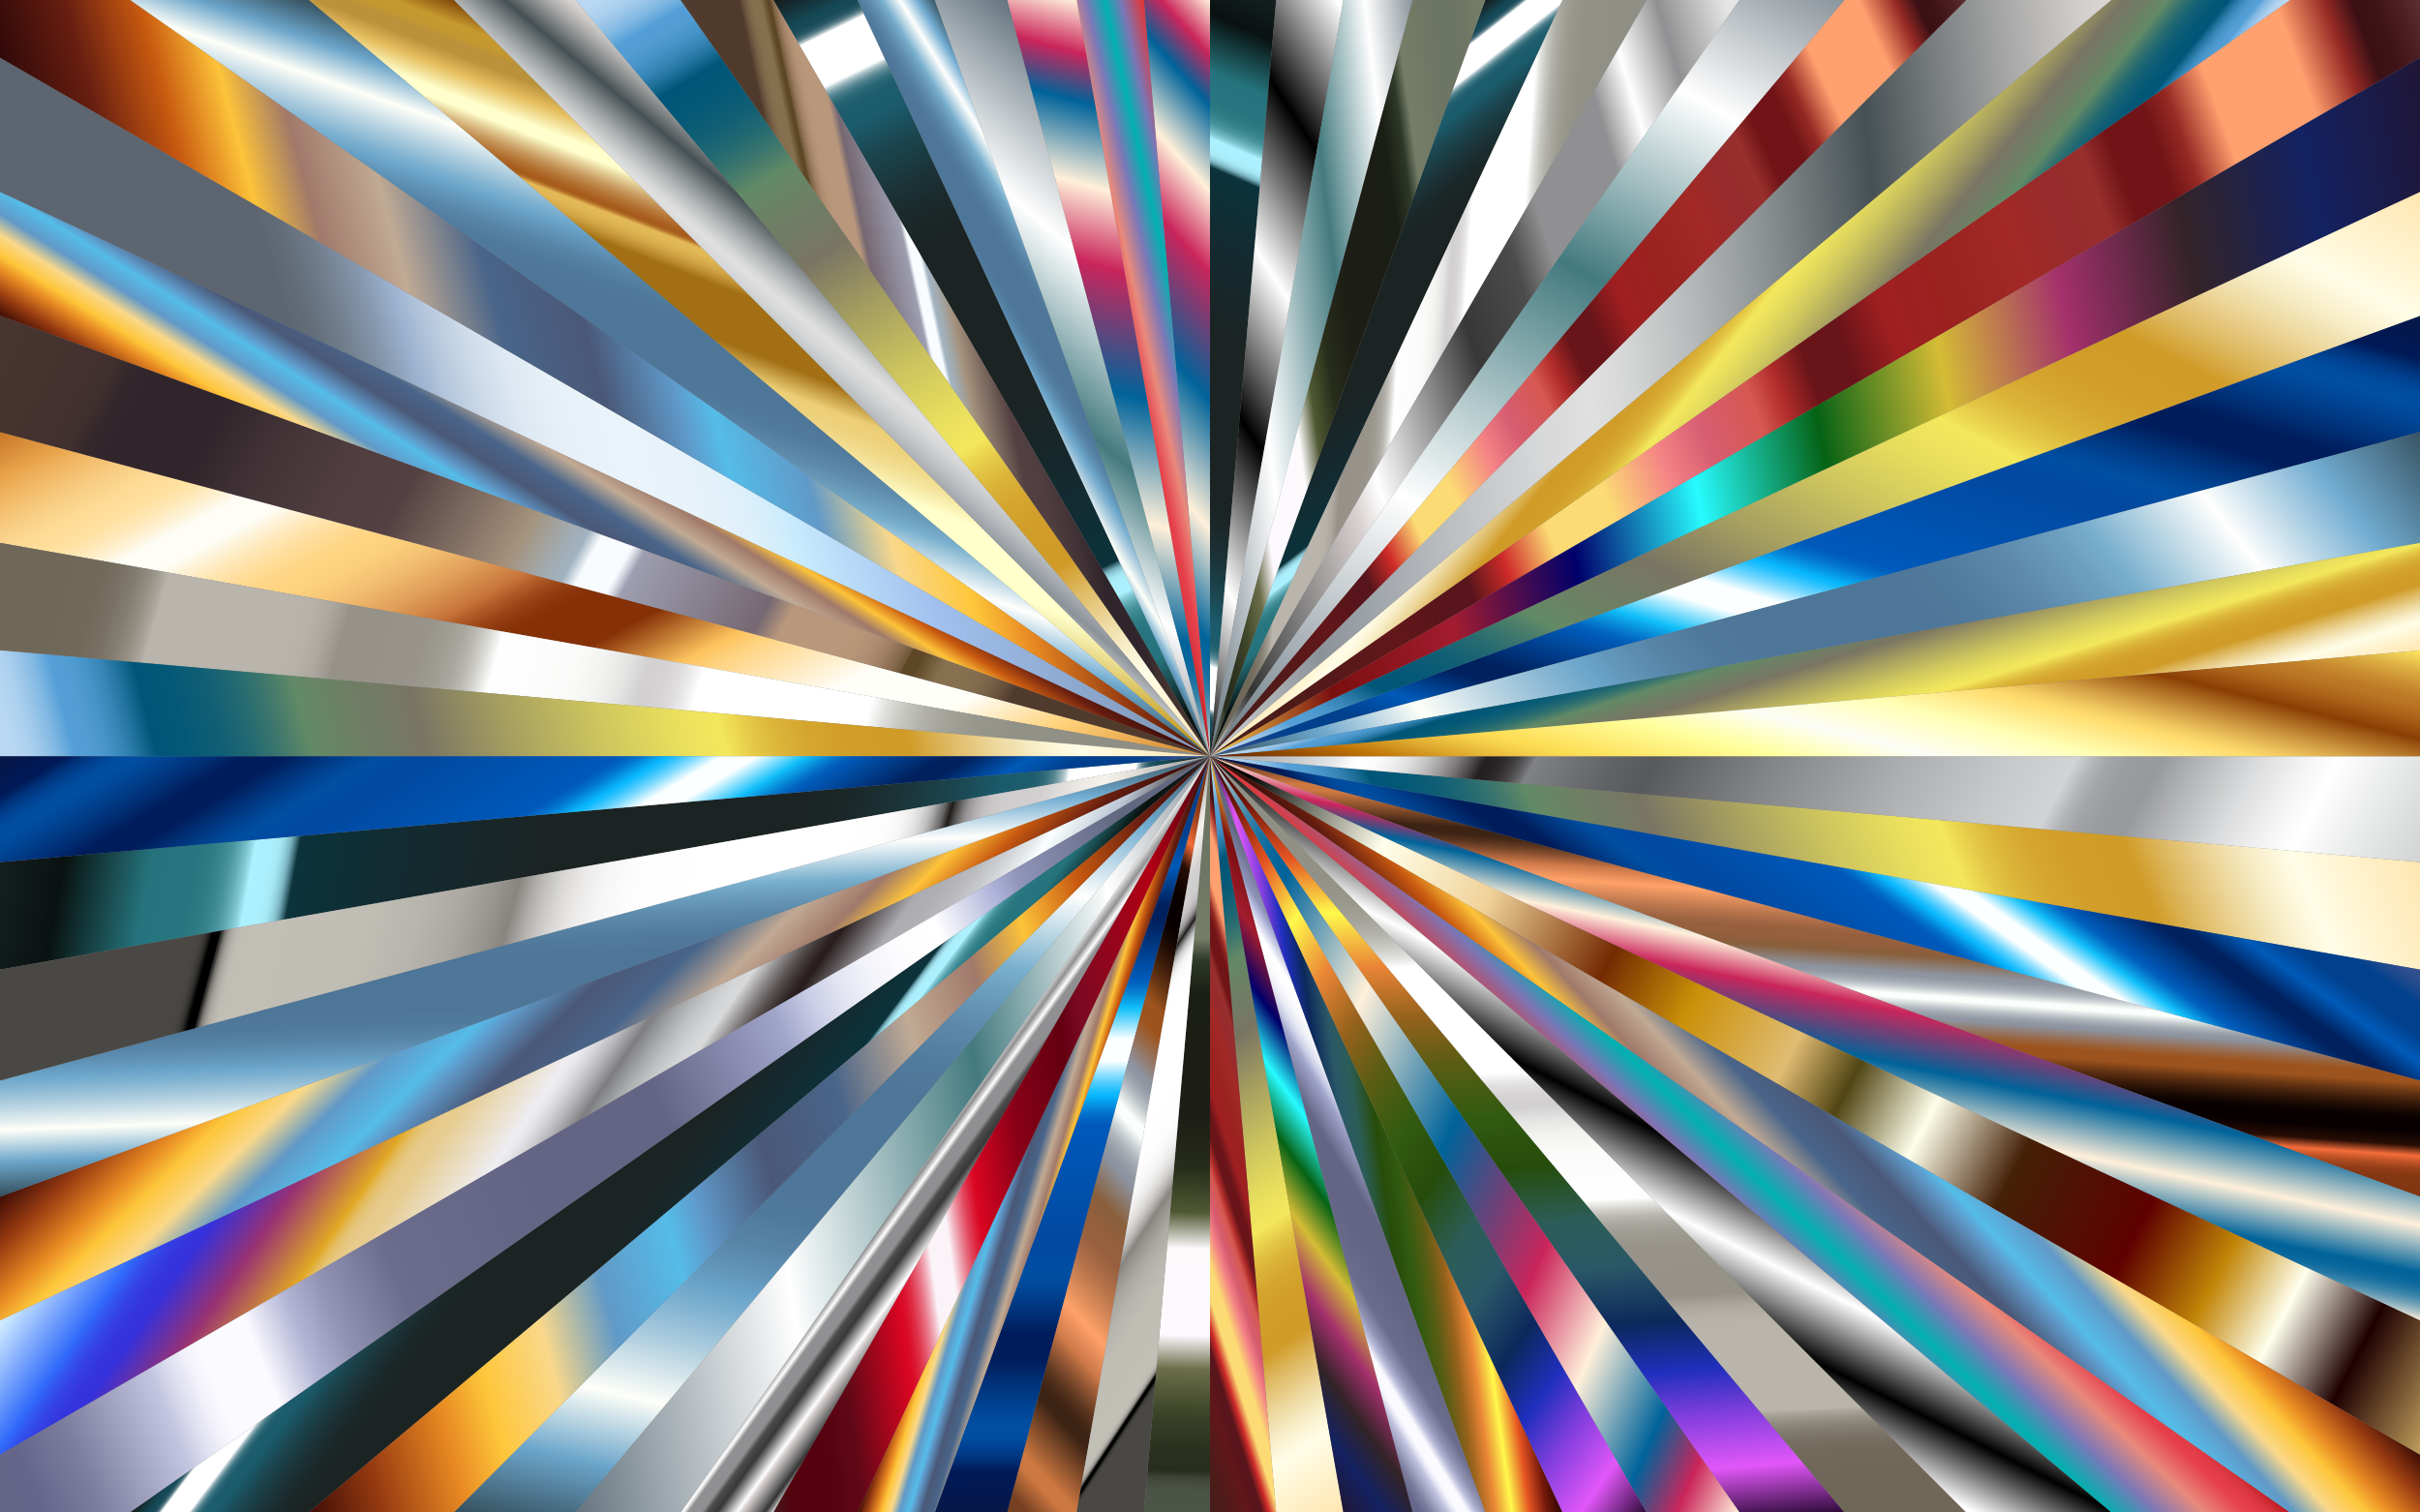
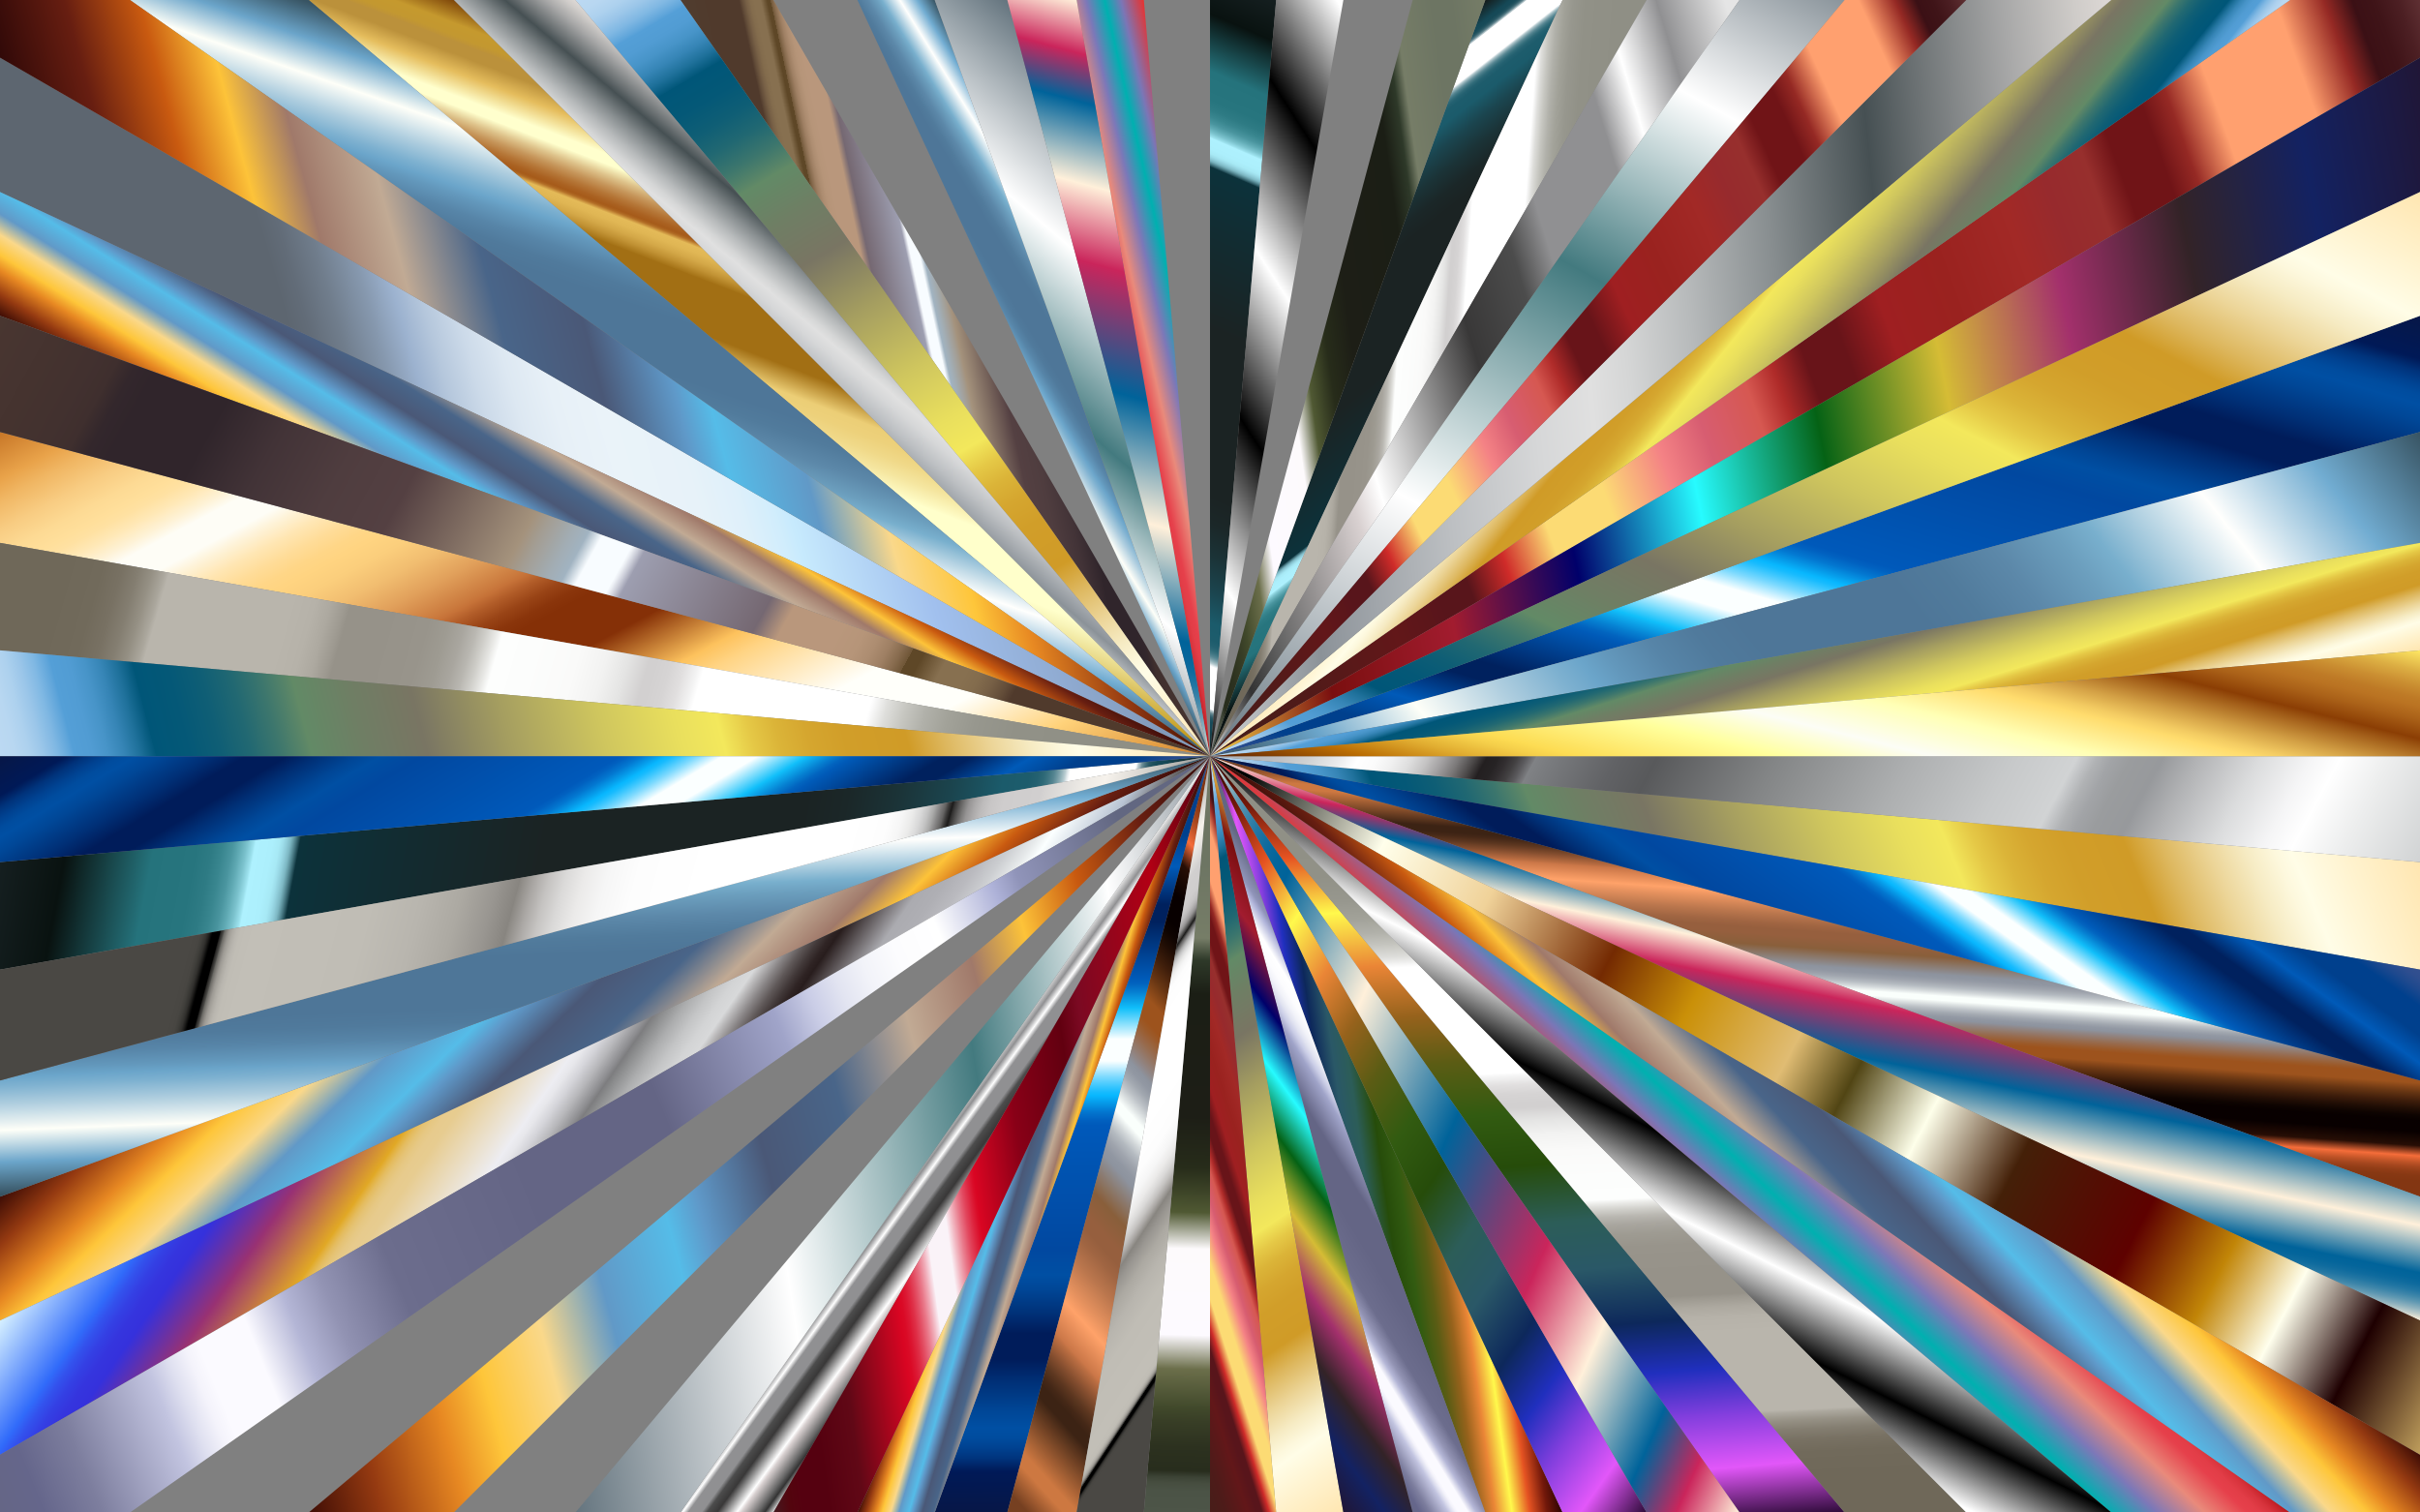
<svg xmlns="http://www.w3.org/2000/svg" viewBox="0 0 2560 1600">
  <rect x="0" y="0" width="2560" height="1600" fill="#808080" stroke="none" />
  <linearGradient id="a" gradientUnits="userSpaceOnUse" x1="972.51" y1="1200" x2="1144.768" y2="1200" gradientTransform="scale(-1 1) rotate(31.673 1410.07 -3054.692)">
    <stop offset="0" stop-color="#385463" />
    <stop offset=".09" stop-color="#71acd1" />
    <stop offset=".182" stop-color="#fffffd" />
    <stop offset=".277" stop-color="#78afcd" />
    <stop offset=".304" stop-color="#6c9fbe" />
    <stop offset=".353" stop-color="#5c88a9" />
    <stop offset=".4" stop-color="#517b9c" />
    <stop offset=".44" stop-color="#4e7698" />
    <stop offset=".565" stop-color="#4e7698" />
    <stop offset=".602" stop-color="#507a9c" />
    <stop offset=".639" stop-color="#5785a8" />
    <stop offset=".676" stop-color="#6398bc" />
    <stop offset=".696" stop-color="#6ba5ca" />
    <stop offset=".719" stop-color="#7eb1d0" />
    <stop offset=".765" stop-color="#afcedf" />
    <stop offset=".831" stop-color="#fdfef8" />
    <stop offset=".832" stop-color="#fefff8" />
    <stop offset=".913" stop-color="#6ba5ca" />
    <stop offset=".995" stop-color="#385463" />
  </linearGradient>
  <path fill="url(#a)" d="M988.8 0H907l373 800z" />
  <linearGradient id="b" gradientUnits="userSpaceOnUse" x1="588.396" y1="1206.284" x2="1509.695" y2="1206.284" gradientTransform="scale(1 -1) rotate(-64.183 -226.686 399.97)">
    <stop offset="0" stop-color="#151b1a" />
    <stop offset=".036" stop-color="#154856" />
    <stop offset=".043" stop-color="#174a58" />
    <stop offset=".047" stop-color="#1f505d" />
    <stop offset=".05" stop-color="#2c5a66" />
    <stop offset=".052" stop-color="#3e6874" />
    <stop offset=".054" stop-color="#567b85" />
    <stop offset=".056" stop-color="#74929b" />
    <stop offset=".057" stop-color="#97aeb4" />
    <stop offset=".059" stop-color="#c0ced2" />
    <stop offset=".06" stop-color="#edf1f2" />
    <stop offset=".061" stop-color="#fff" />
    <stop offset=".115" stop-color="#fff" />
    <stop offset=".117" stop-color="#e1e9ec" />
    <stop offset=".119" stop-color="#b8ccd1" />
    <stop offset=".122" stop-color="#92b1b8" />
    <stop offset=".125" stop-color="#7299a3" />
    <stop offset=".128" stop-color="#568692" />
    <stop offset=".132" stop-color="#407683" />
    <stop offset=".136" stop-color="#2f6a78" />
    <stop offset=".141" stop-color="#246171" />
    <stop offset=".149" stop-color="#1d5c6c" />
    <stop offset=".17" stop-color="#1b5b6b" />
    <stop offset=".21" stop-color="#1b454f" />
    <stop offset=".256" stop-color="#1b3337" />
    <stop offset=".298" stop-color="#1b2728" />
    <stop offset=".333" stop-color="#1b2323" />
    <stop offset=".545" stop-color="#1b2323" />
    <stop offset=".751" stop-color="#0c323b" />
    <stop offset=".753" stop-color="#2d5963" />
    <stop offset=".755" stop-color="#4b7c87" />
    <stop offset=".757" stop-color="#669ca7" />
    <stop offset=".759" stop-color="#7db7c3" />
    <stop offset=".762" stop-color="#8fccd9" />
    <stop offset=".765" stop-color="#9dddea" />
    <stop offset=".768" stop-color="#a7e9f5" />
    <stop offset=".774" stop-color="#aceffc" />
    <stop offset=".788" stop-color="#aef1fe" />
    <stop offset=".79" stop-color="#9be0ec" />
    <stop offset=".795" stop-color="#7cc3ce" />
    <stop offset=".801" stop-color="#60aab4" />
    <stop offset=".807" stop-color="#4a959f" />
    <stop offset=".815" stop-color="#39868f" />
    <stop offset=".824" stop-color="#2e7b84" />
    <stop offset=".837" stop-color="#27757e" />
    <stop offset=".873" stop-color="#25737c" />
    <stop offset=".946" stop-color="#091210" />
    <stop offset="1" stop-color="#151f20" />
  </linearGradient>
-   <path fill="url(#b)" d="M907 0h-88.9L1280 800z" />
  <linearGradient id="c" gradientUnits="userSpaceOnUse" x1="925.697" y1="1200" x2="1393.156" y2="1200" gradientTransform="scale(1 -1) rotate(49.36 2875.422 400.073)">
    <stop offset="0" stop-color="#8a949b" />
    <stop offset=".163" stop-color="#fff" />
    <stop offset=".376" stop-color="#437a7f" />
    <stop offset=".668" stop-color="#fff" />
    <stop offset="1" stop-color="#64747e" />
  </linearGradient>
  <path fill="url(#c)" d="M1065.6 0h-76.8L1280 800z" />
  <linearGradient id="d" gradientUnits="userSpaceOnUse" x1="810.045" y1="1200" x2="1189.789" y2="1200" gradientTransform="scale(-1 1) rotate(12.117 3768.968 -8621.283)">
    <stop offset="0" stop-color="#493630" />
    <stop offset=".079" stop-color="#42312f" />
    <stop offset=".098" stop-color="#3f2f2e" />
    <stop offset=".101" stop-color="#3c2d2d" />
    <stop offset=".112" stop-color="#33272c" />
    <stop offset=".129" stop-color="#30252b" />
    <stop offset=".188" stop-color="#30252b" />
    <stop offset=".237" stop-color="#423337" />
    <stop offset=".294" stop-color="#4f3d3f" />
    <stop offset=".345" stop-color="#544042" />
    <stop offset=".443" stop-color="#a4927c" />
    <stop offset=".455" stop-color="#a39d93" />
    <stop offset=".476" stop-color="#a2adb4" />
    <stop offset=".487" stop-color="#a1b3c1" />
    <stop offset=".498" stop-color="#f8fcff" />
    <stop offset=".522" stop-color="#f8fcff" />
    <stop offset=".524" stop-color="#eceff4" />
    <stop offset=".528" stop-color="#cbcdd8" />
    <stop offset=".533" stop-color="#9d9eb0" />
    <stop offset=".638" stop-color="#756872" />
    <stop offset=".657" stop-color="#b9977c" />
    <stop offset=".692" stop-color="#b9977c" />
    <stop offset=".697" stop-color="#b9977c" />
    <stop offset=".715" stop-color="#b69579" />
    <stop offset=".727" stop-color="#ad8d71" />
    <stop offset=".738" stop-color="#9e7f63" />
    <stop offset=".747" stop-color="#886c4f" />
    <stop offset=".755" stop-color="#6f5637" />
    <stop offset=".755" stop-color="#5e4727" />
    <stop offset=".764" stop-color="#5e4727" />
    <stop offset=".764" stop-color="#5e4727" />
    <stop offset=".782" stop-color="#877050" />
    <stop offset=".8" stop-color="#877050" />
    <stop offset=".8" stop-color="#877050" />
    <stop offset=".811" stop-color="#836c4d" />
    <stop offset=".822" stop-color="#776046" />
    <stop offset=".833" stop-color="#634d39" />
    <stop offset=".841" stop-color="#503a2c" />
    <stop offset=".921" stop-color="#503a2c" />
    <stop offset=".922" stop-color="#503a2c" />
    <stop offset="1" stop-color="#503d2f" />
  </linearGradient>
  <path fill="url(#d)" d="M818.1 0h-98.3L1280 800z" />
  <linearGradient id="e" gradientUnits="userSpaceOnUse" x1="1004.771" y1="1200" x2="1537.457" y2="1200" gradientTransform="scale(1 -1) rotate(41.749 3342.623 399.941)">
    <stop offset="0" stop-color="#fff0da" />
    <stop offset=".003" stop-color="#f4ead7" />
    <stop offset=".02" stop-color="#bccbc9" />
    <stop offset=".038" stop-color="#8aafbd" />
    <stop offset=".056" stop-color="#5f98b2" />
    <stop offset=".074" stop-color="#3d85a9" />
    <stop offset=".092" stop-color="#2276a3" />
    <stop offset=".111" stop-color="#0f6b9e" />
    <stop offset=".13" stop-color="#04659b" />
    <stop offset=".15" stop-color="#00639a" />
    <stop offset=".3" stop-color="#fff0da" />
    <stop offset=".47" stop-color="#00639a" />
    <stop offset=".64" stop-color="#ca255b" />
    <stop offset=".747" stop-color="#fff0da" />
    <stop offset=".86" stop-color="#00639a" />
    <stop offset=".927" stop-color="#ca255b" />
    <stop offset="1" stop-color="#fff0da" />
  </linearGradient>
-   <path fill="url(#e)" d="M1280 0h-70l70 800z" />
  <linearGradient id="f" gradientUnits="userSpaceOnUse" x1="429.611" y1="1200" x2="1459.109" y2="1200" gradientTransform="scale(-1 1) rotate(-59.668 -697.524 2446.703)">
    <stop offset="0" stop-color="#e5e2df" />
    <stop offset="0" stop-color="#ede3d0" />
    <stop offset="0" stop-color="#ffe6b1" />
    <stop offset=".058" stop-color="#fff2cd" />
    <stop offset=".107" stop-color="#fffde7" />
    <stop offset=".121" stop-color="#fdf8dd" />
    <stop offset=".146" stop-color="#f6ebc3" />
    <stop offset=".178" stop-color="#ecd598" />
    <stop offset=".216" stop-color="#ddb75e" />
    <stop offset=".247" stop-color="#d09b27" />
    <stop offset=".298" stop-color="#d19e29" />
    <stop offset=".328" stop-color="#d5a62f" />
    <stop offset=".353" stop-color="#dbb438" />
    <stop offset=".375" stop-color="#e5c846" />
    <stop offset=".395" stop-color="#f0e258" />
    <stop offset=".399" stop-color="#f3e85c" />
    <stop offset=".435" stop-color="#e9df5d" />
    <stop offset=".497" stop-color="#cfc65e" />
    <stop offset=".576" stop-color="#a59e60" />
    <stop offset=".646" stop-color="#797563" />
    <stop offset=".696" stop-color="#6f7e64" />
    <stop offset=".742" stop-color="#628a66" />
    <stop offset=".745" stop-color="#5d8767" />
    <stop offset=".768" stop-color="#3c766d" />
    <stop offset=".792" stop-color="#216872" />
    <stop offset=".817" stop-color="#0f5e75" />
    <stop offset=".843" stop-color="#045877" />
    <stop offset=".871" stop-color="#005678" />
    <stop offset=".871" stop-color="#02577a" />
    <stop offset=".884" stop-color="#1f719b" />
    <stop offset=".897" stop-color="#3685b6" />
    <stop offset=".91" stop-color="#4794c8" />
    <stop offset=".923" stop-color="#519cd3" />
    <stop offset=".938" stop-color="#549fd7" />
    <stop offset=".941" stop-color="#5fa5da" />
    <stop offset=".952" stop-color="#80b8e3" />
    <stop offset=".964" stop-color="#9bc6e9" />
    <stop offset=".975" stop-color="#add1ee" />
    <stop offset=".987" stop-color="#b8d7f1" />
    <stop offset="1" stop-color="#bcd9f2" />
  </linearGradient>
  <path fill="url(#f)" d="M719.8 0H608.7L1280 800z" />
  <linearGradient id="g" gradientUnits="userSpaceOnUse" x1="934.046" y1="1232.112" x2="1695.945" y2="1232.112" gradientTransform="scale(1 -1) rotate(66.578 2533.39 399.979)">
    <stop offset="0" stop-color="#151b1a" />
    <stop offset=".036" stop-color="#154856" />
    <stop offset=".043" stop-color="#174a58" />
    <stop offset=".047" stop-color="#1f505d" />
    <stop offset=".05" stop-color="#2c5a66" />
    <stop offset=".052" stop-color="#3e6874" />
    <stop offset=".054" stop-color="#567b85" />
    <stop offset=".056" stop-color="#74929b" />
    <stop offset=".057" stop-color="#97aeb4" />
    <stop offset=".059" stop-color="#c0ced2" />
    <stop offset=".06" stop-color="#edf1f2" />
    <stop offset=".061" stop-color="#fff" />
    <stop offset=".115" stop-color="#fff" />
    <stop offset=".117" stop-color="#e1e9ec" />
    <stop offset=".119" stop-color="#b8ccd1" />
    <stop offset=".122" stop-color="#92b1b8" />
    <stop offset=".125" stop-color="#7299a3" />
    <stop offset=".128" stop-color="#568692" />
    <stop offset=".132" stop-color="#407683" />
    <stop offset=".136" stop-color="#2f6a78" />
    <stop offset=".141" stop-color="#246171" />
    <stop offset=".149" stop-color="#1d5c6c" />
    <stop offset=".17" stop-color="#1b5b6b" />
    <stop offset=".21" stop-color="#1b454f" />
    <stop offset=".256" stop-color="#1b3337" />
    <stop offset=".298" stop-color="#1b2728" />
    <stop offset=".333" stop-color="#1b2323" />
    <stop offset=".545" stop-color="#1b2323" />
    <stop offset=".751" stop-color="#0c323b" />
    <stop offset=".753" stop-color="#2d5963" />
    <stop offset=".755" stop-color="#4b7c87" />
    <stop offset=".757" stop-color="#669ca7" />
    <stop offset=".759" stop-color="#7db7c3" />
    <stop offset=".762" stop-color="#8fccd9" />
    <stop offset=".765" stop-color="#9dddea" />
    <stop offset=".768" stop-color="#a7e9f5" />
    <stop offset=".774" stop-color="#aceffc" />
    <stop offset=".788" stop-color="#aef1fe" />
    <stop offset=".79" stop-color="#9be0ec" />
    <stop offset=".795" stop-color="#7cc3ce" />
    <stop offset=".801" stop-color="#60aab4" />
    <stop offset=".807" stop-color="#4a959f" />
    <stop offset=".815" stop-color="#39868f" />
    <stop offset=".824" stop-color="#2e7b84" />
    <stop offset=".837" stop-color="#27757e" />
    <stop offset=".873" stop-color="#25737c" />
    <stop offset=".946" stop-color="#091210" />
    <stop offset="1" stop-color="#151f20" />
  </linearGradient>
  <path fill="url(#g)" d="M1350 0h-70v800z" />
  <linearGradient id="h" gradientUnits="userSpaceOnUse" x1="1188.079" y1="1200" x2="1300.104" y2="1200" gradientTransform="scale(1 -1) rotate(13.02 8219.68 399.836)">
    <stop offset="0" stop-color="#b7151b" />
    <stop offset=".023" stop-color="#c52229" />
    <stop offset=".063" stop-color="#d7333c" />
    <stop offset=".105" stop-color="#e23d47" />
    <stop offset=".15" stop-color="#e6404b" />
    <stop offset=".3" stop-color="#e98a7b" />
    <stop offset=".47" stop-color="#7c78b8" />
    <stop offset=".64" stop-color="#00b0b0" />
    <stop offset=".79" stop-color="#7b76b6" />
    <stop offset="1" stop-color="#e7322f" />
  </linearGradient>
  <path fill="url(#h)" d="M1210 0h-71.1L1280 800z" />
  <linearGradient id="i" gradientUnits="userSpaceOnUse" x1="814.535" y1="1200" x2="1550.195" y2="1200" gradientTransform="scale(1 -1) rotate(74.906 2217.168 399.968)">
    <stop offset="0" stop-color="#fff0da" />
    <stop offset=".003" stop-color="#f4ead7" />
    <stop offset=".02" stop-color="#bccbc9" />
    <stop offset=".038" stop-color="#8aafbd" />
    <stop offset=".056" stop-color="#5f98b2" />
    <stop offset=".074" stop-color="#3d85a9" />
    <stop offset=".092" stop-color="#2276a3" />
    <stop offset=".111" stop-color="#0f6b9e" />
    <stop offset=".13" stop-color="#04659b" />
    <stop offset=".15" stop-color="#00639a" />
    <stop offset=".3" stop-color="#fff0da" />
    <stop offset=".47" stop-color="#00639a" />
    <stop offset=".64" stop-color="#ca255b" />
    <stop offset=".747" stop-color="#fff0da" />
    <stop offset=".86" stop-color="#00639a" />
    <stop offset=".927" stop-color="#ca255b" />
    <stop offset="1" stop-color="#fff0da" />
  </linearGradient>
  <path fill="url(#i)" d="M1138.9 0h-73.3L1280 800z" />
  <linearGradient id="j" gradientUnits="userSpaceOnUse" x1="1074.249" y1="1180.719" x2="1626.813" y2="1180.719" gradientTransform="scale(-1 1) rotate(32.861 1356.416 -3779.767)">
    <stop offset="0" stop-color="#fff" />
    <stop offset=".011" stop-color="#fff" />
    <stop offset=".2" />
    <stop offset=".4" stop-color="#fff" />
    <stop offset=".6" />
    <stop offset=".8" stop-color="#fff" />
    <stop offset="1" />
  </linearGradient>
  <path fill="url(#j)" d="M1421.1 0H1350l-70 800z" />
  <linearGradient id="k" gradientUnits="userSpaceOnUse" x1="129.16" y1="1169.504" x2="1190.663" y2="1169.504" gradientTransform="scale(-1 1) rotate(16.273 2584.543 -3676.785)">
    <stop offset=".033" stop-color="#8199b9" />
    <stop offset=".222" stop-color="#a1c0ee" />
    <stop offset=".334" stop-color="#c7eafd" />
    <stop offset=".349" stop-color="#d1edfc" />
    <stop offset=".381" stop-color="#dff0fa" />
    <stop offset=".42" stop-color="#e7f2f9" />
    <stop offset=".484" stop-color="#eaf3f9" />
    <stop offset=".529" stop-color="#e7f0f7" />
    <stop offset=".565" stop-color="#dde8f2" />
    <stop offset=".597" stop-color="#ccdae9" />
    <stop offset=".627" stop-color="#b5c7dc" />
    <stop offset=".652" stop-color="#9cb2cf" />
    <stop offset=".679" stop-color="#8698ae" />
    <stop offset=".714" stop-color="#707d8c" />
    <stop offset=".743" stop-color="#626c78" />
    <stop offset=".761" stop-color="#5d6670" />
    <stop offset="1" stop-color="#5d6670" />
  </linearGradient>
  <path fill="url(#k)" d="M0 61v142.1L1280 800z" />
  <linearGradient id="l" gradientUnits="userSpaceOnUse" x1="552.961" y1="1098.437" x2="838.029" y2="1098.437" gradientTransform="scale(-1 1) rotate(57.92 539.287 -356.498)">
    <stop offset="0" stop-color="#310908" />
    <stop offset=".078" stop-color="#671e11" />
    <stop offset=".151" stop-color="#c95a10" />
    <stop offset=".211" stop-color="#fdc339" />
    <stop offset=".266" stop-color="#a0796a" />
    <stop offset=".338" stop-color="#c1aa94" />
    <stop offset=".419" stop-color="#496589" />
    <stop offset=".501" stop-color="#4a5877" />
    <stop offset=".572" stop-color="#5f99c9" />
    <stop offset=".604" stop-color="#55bce8" />
    <stop offset=".679" stop-color="#6199c7" />
    <stop offset=".745" stop-color="#fad88a" />
    <stop offset=".809" stop-color="#fec63a" />
    <stop offset=".857" stop-color="#e78822" />
    <stop offset=".933" stop-color="#953a11" />
    <stop offset="1" stop-color="#3f0d05" />
  </linearGradient>
  <path fill="url(#l)" d="M0 203.1v131L1280 800z" />
  <linearGradient id="m" gradientUnits="userSpaceOnUse" x1="747.789" y1="1200" x2="929.507" y2="1200" gradientTransform="scale(-1 1) rotate(50.022 857.355 -1086.244)">
    <stop offset="0" stop-color="#e5e2df" />
    <stop offset="0" stop-color="#ded9d6" />
    <stop offset=".038" stop-color="#cfccc9" />
    <stop offset=".111" stop-color="#a8a8a8" />
    <stop offset=".211" stop-color="#6a7072" />
    <stop offset=".264" stop-color="#465053" />
    <stop offset=".372" stop-color="#878d8f" />
    <stop offset=".464" stop-color="#b7babb" />
    <stop offset=".533" stop-color="#d5d6d6" />
    <stop offset=".573" stop-color="#e0e0e0" />
    <stop offset=".632" stop-color="#d6d7d8" />
    <stop offset=".731" stop-color="#bcbfc2" />
    <stop offset=".858" stop-color="#92989e" />
    <stop offset=".876" stop-color="#8b9298" />
    <stop offset="1" stop-color="#d1d3d4" />
    <stop offset="1" stop-color="#a7a9ac" />
  </linearGradient>
  <path fill="url(#m)" d="M608.7 0H480l800 800z" />
  <linearGradient id="n" gradientUnits="userSpaceOnUse" x1="188.181" y1="943.965" x2="1091.819" y2="943.965" gradientTransform="scale(1 -1) rotate(-62.005 -691.25 171.5)">
    <stop offset="0" stop-color="#c77627" />
    <stop offset=".049" stop-color="#e9a34a" />
    <stop offset=".07" stop-color="#f0b663" />
    <stop offset=".101" stop-color="#f8cc82" />
    <stop offset=".127" stop-color="#fdda94" />
    <stop offset=".145" stop-color="#ffdf9b" />
    <stop offset=".155" stop-color="#ffe1a2" />
    <stop offset=".169" stop-color="#ffe8b6" />
    <stop offset=".186" stop-color="#fef2d6" />
    <stop offset=".2" stop-color="#fefdf6" />
    <stop offset=".23" stop-color="#fefdf6" />
    <stop offset=".244" stop-color="#fef3d9" />
    <stop offset=".265" stop-color="#ffe6b3" />
    <stop offset=".285" stop-color="#ffdc98" />
    <stop offset=".302" stop-color="#ffd687" />
    <stop offset=".315" stop-color="#ffd481" />
    <stop offset=".336" stop-color="#fbce7c" />
    <stop offset=".364" stop-color="#f1bd70" />
    <stop offset=".396" stop-color="#e1a05b" />
    <stop offset=".431" stop-color="#ca793d" />
    <stop offset=".436" stop-color="#c67238" />
    <stop offset=".448" stop-color="#b15c28" />
    <stop offset=".464" stop-color="#994416" />
    <stop offset=".479" stop-color="#8a350b" />
    <stop offset=".491" stop-color="#853007" />
    <stop offset=".545" stop-color="#853007" />
    <stop offset=".612" stop-color="#fdc25d" />
    <stop offset=".636" stop-color="#ffd484" />
    <stop offset=".727" stop-color="#fffffa" />
    <stop offset=".806" stop-color="#fffffa" />
    <stop offset=".885" stop-color="#ffd27a" />
    <stop offset=".958" stop-color="#e39e45" />
    <stop offset="1" stop-color="#c78133" />
  </linearGradient>
  <path fill="url(#n)" d="M0 457v117.3L1280 800z" />
  <linearGradient id="o" gradientUnits="userSpaceOnUse" x1="-32.925" y1="979.126" x2="1312.925" y2="979.126" gradientTransform="scale(1 -1) rotate(-28.874 -2467.445 232.87)">
    <stop offset="0" stop-color="#493630" />
    <stop offset=".079" stop-color="#42312f" />
    <stop offset=".098" stop-color="#3f2f2e" />
    <stop offset=".101" stop-color="#3c2d2d" />
    <stop offset=".112" stop-color="#33272c" />
    <stop offset=".129" stop-color="#30252b" />
    <stop offset=".188" stop-color="#30252b" />
    <stop offset=".237" stop-color="#423337" />
    <stop offset=".294" stop-color="#4f3d3f" />
    <stop offset=".345" stop-color="#544042" />
    <stop offset=".443" stop-color="#a4927c" />
    <stop offset=".455" stop-color="#a39d93" />
    <stop offset=".476" stop-color="#a2adb4" />
    <stop offset=".487" stop-color="#a1b3c1" />
    <stop offset=".498" stop-color="#f8fcff" />
    <stop offset=".522" stop-color="#f8fcff" />
    <stop offset=".524" stop-color="#eceff4" />
    <stop offset=".528" stop-color="#cbcdd8" />
    <stop offset=".533" stop-color="#9d9eb0" />
    <stop offset=".638" stop-color="#756872" />
    <stop offset=".657" stop-color="#b9977c" />
    <stop offset=".692" stop-color="#b9977c" />
    <stop offset=".697" stop-color="#b9977c" />
    <stop offset=".715" stop-color="#b69579" />
    <stop offset=".727" stop-color="#ad8d71" />
    <stop offset=".738" stop-color="#9e7f63" />
    <stop offset=".747" stop-color="#886c4f" />
    <stop offset=".755" stop-color="#6f5637" />
    <stop offset=".755" stop-color="#5e4727" />
    <stop offset=".764" stop-color="#5e4727" />
    <stop offset=".764" stop-color="#5e4727" />
    <stop offset=".782" stop-color="#877050" />
    <stop offset=".8" stop-color="#877050" />
    <stop offset=".8" stop-color="#877050" />
    <stop offset=".811" stop-color="#836c4d" />
    <stop offset=".822" stop-color="#776046" />
    <stop offset=".833" stop-color="#634d39" />
    <stop offset=".841" stop-color="#503a2c" />
    <stop offset=".921" stop-color="#503a2c" />
    <stop offset=".922" stop-color="#503a2c" />
    <stop offset="1" stop-color="#503d2f" />
  </linearGradient>
  <path fill="url(#o)" d="M0 334.1V457l1280 343z" />
  <linearGradient id="p" gradientUnits="userSpaceOnUse" x1="600.874" y1="1200" x2="1060.74" y2="1200" gradientTransform="scale(1 -1) rotate(68.986 1967.597 399.936)">
    <stop offset="0" stop-color="#ba8b01" />
    <stop offset=".044" stop-color="#cdaa37" />
    <stop offset=".112" stop-color="#e8d886" />
    <stop offset=".161" stop-color="#f8f4b8" />
    <stop offset=".185" stop-color="#ffffcb" />
    <stop offset=".299" stop-color="#ffffcb" />
    <stop offset=".308" stop-color="#fdf9c1" />
    <stop offset=".342" stop-color="#f5e6a0" />
    <stop offset=".374" stop-color="#f0d989" />
    <stop offset=".404" stop-color="#edd17b" />
    <stop offset=".43" stop-color="#ecce76" />
    <stop offset=".489" stop-color="#a26f14" />
    <stop offset=".605" stop-color="#a26f14" />
    <stop offset=".607" stop-color="#a67418" />
    <stop offset=".624" stop-color="#c19234" />
    <stop offset=".64" stop-color="#d4a848" />
    <stop offset=".656" stop-color="#e0b654" />
    <stop offset=".67" stop-color="#e4ba58" />
    <stop offset=".672" stop-color="#d9a94d" />
    <stop offset=".676" stop-color="#c38737" />
    <stop offset=".679" stop-color="#b36f27" />
    <stop offset=".683" stop-color="#a9601d" />
    <stop offset=".686" stop-color="#a65b1a" />
    <stop offset=".695" stop-color="#aa6222" />
    <stop offset=".71" stop-color="#b57637" />
    <stop offset=".729" stop-color="#c6965b" />
    <stop offset=".75" stop-color="#dec38b" />
    <stop offset=".773" stop-color="#fdfcc9" />
    <stop offset=".774" stop-color="#ffffcd" />
    <stop offset=".796" stop-color="#ffffcd" />
    <stop offset=".847" stop-color="#e5bd5d" />
    <stop offset=".886" stop-color="#bb913b" />
    <stop offset=".912" stop-color="#bb913b" />
    <stop offset=".915" stop-color="#be9337" />
    <stop offset=".925" stop-color="#c39830" />
    <stop offset=".951" stop-color="#c5992e" />
    <stop offset="1" stop-color="#7f470a" />
  </linearGradient>
  <path fill="url(#p)" d="M480 0H326.6L1280 800z" />
  <linearGradient id="q" gradientUnits="userSpaceOnUse" x1="517.748" y1="1200" x2="961.632" y2="1200" gradientTransform="scale(1 -1) rotate(70.895 1832.519 400.012)">
    <stop offset="0" stop-color="#385463" />
    <stop offset=".09" stop-color="#71acd1" />
    <stop offset=".182" stop-color="#fffffd" />
    <stop offset=".277" stop-color="#78afcd" />
    <stop offset=".304" stop-color="#6c9fbe" />
    <stop offset=".353" stop-color="#5c88a9" />
    <stop offset=".4" stop-color="#517b9c" />
    <stop offset=".44" stop-color="#4e7698" />
    <stop offset=".565" stop-color="#4e7698" />
    <stop offset=".602" stop-color="#507a9c" />
    <stop offset=".639" stop-color="#5785a8" />
    <stop offset=".676" stop-color="#6398bc" />
    <stop offset=".696" stop-color="#6ba5ca" />
    <stop offset=".719" stop-color="#7eb1d0" />
    <stop offset=".765" stop-color="#afcedf" />
    <stop offset=".831" stop-color="#fdfef8" />
    <stop offset=".832" stop-color="#fefff8" />
    <stop offset=".913" stop-color="#6ba5ca" />
    <stop offset=".995" stop-color="#385463" />
  </linearGradient>
  <path fill="url(#q)" d="M326.6 0H137.5L1280 800z" />
  <linearGradient id="r" gradientUnits="userSpaceOnUse" x1="110.654" y1="1200" x2="1153.428" y2="1200" gradientTransform="scale(1 -1) rotate(15.13 6663.987 399.864)">
    <stop offset="0" stop-color="#310908" />
    <stop offset=".078" stop-color="#671e11" />
    <stop offset=".151" stop-color="#c95a10" />
    <stop offset=".211" stop-color="#fdc339" />
    <stop offset=".266" stop-color="#a0796a" />
    <stop offset=".338" stop-color="#c1aa94" />
    <stop offset=".419" stop-color="#496589" />
    <stop offset=".501" stop-color="#4a5877" />
    <stop offset=".572" stop-color="#5f99c9" />
    <stop offset=".604" stop-color="#55bce8" />
    <stop offset=".679" stop-color="#6199c7" />
    <stop offset=".745" stop-color="#fad88a" />
    <stop offset=".809" stop-color="#fec63a" />
    <stop offset=".857" stop-color="#e78822" />
    <stop offset=".933" stop-color="#953a11" />
    <stop offset="1" stop-color="#3f0d05" />
  </linearGradient>
  <path fill="url(#r)" d="M137.5 0H0v61l1280 739z" />
  <linearGradient id="s" gradientUnits="userSpaceOnUse" x1="1181.923" y1="1223.456" x2="2658.077" y2="1223.456" gradientTransform="scale(1 -1) rotate(19.95 6468.733 400.102)">
    <stop offset="0" stop-color="#491d19" />
    <stop offset=".024" stop-color="#491d19" />
    <stop offset=".069" stop-color="#4e1b19" />
    <stop offset=".155" stop-color="#621719" />
    <stop offset=".194" stop-color="#58151b" />
    <stop offset=".216" stop-color="#58151b" />
    <stop offset=".246" stop-color="#cf2b29" />
    <stop offset=".283" stop-color="#fcdb74" />
    <stop offset=".33" stop-color="#fcdb74" />
    <stop offset=".378" stop-color="#f48285" />
    <stop offset=".412" stop-color="#d75d71" />
    <stop offset=".452" stop-color="#d65851" />
    <stop offset=".474" stop-color="#af2b29" />
    <stop offset=".498" stop-color="#681419" />
    <stop offset=".527" stop-color="#681419" />
    <stop offset=".562" stop-color="#9f1f21" />
    <stop offset=".612" stop-color="#9a221f" />
    <stop offset=".67" stop-color="#a22926" />
    <stop offset=".703" stop-color="#972a2d" />
    <stop offset=".735" stop-color="#972f2d" />
    <stop offset=".756" stop-color="#701417" />
    <stop offset=".787" stop-color="#701417" />
    <stop offset=".806" stop-color="#952924" />
    <stop offset=".837" stop-color="#ffa06f" />
    <stop offset=".902" stop-color="#ffa06f" />
    <stop offset=".935" stop-color="#952924" />
    <stop offset=".954" stop-color="#3b1015" />
    <stop offset=".969" stop-color="#3f1418" />
    <stop offset=".985" stop-color="#4c1f23" />
    <stop offset="1" stop-color="#5f3033" />
  </linearGradient>
  <path fill="url(#s)" d="M2560 61V0h-137.5L1280 800z" />
  <linearGradient id="t" gradientUnits="userSpaceOnUse" x1="1232.283" y1="1195.555" x2="1542.076" y2="1195.555" gradientTransform="scale(-1 1) rotate(6.967 6570.516 -21987.766)">
    <stop offset="0" stop-color="#8a949b" />
    <stop offset=".163" stop-color="#fff" />
    <stop offset=".376" stop-color="#437a7f" />
    <stop offset=".668" stop-color="#fff" />
    <stop offset="1" stop-color="#64747e" />
  </linearGradient>
-   <path fill="url(#t)" d="M1494.4 0h-73.3L1280 800z" />
  <linearGradient id="u" gradientUnits="userSpaceOnUse" x1="1517.076" y1="1050.159" x2="2322.924" y2="1050.159" gradientTransform="scale(-1 1) rotate(73.727 310.7 -1760.597)">
    <stop offset="0" stop-color="#071747" />
    <stop offset=".054" stop-color="#001957" />
    <stop offset=".057" stop-color="#001d5c" />
    <stop offset=".071" stop-color="#00337b" />
    <stop offset=".086" stop-color="#004291" />
    <stop offset=".099" stop-color="#004c9e" />
    <stop offset=".112" stop-color="#004fa3" />
    <stop offset=".133" stop-color="#004797" />
    <stop offset=".173" stop-color="#003077" />
    <stop offset=".203" stop-color="#001c5a" />
    <stop offset=".237" stop-color="#001c5a" />
    <stop offset=".261" stop-color="#002f75" />
    <stop offset=".295" stop-color="#004696" />
    <stop offset=".314" stop-color="#004fa3" />
    <stop offset=".348" stop-color="#0148a0" />
    <stop offset=".512" stop-color="#0059ba" />
    <stop offset=".519" stop-color="#0161c0" />
    <stop offset=".53" stop-color="#0377d0" />
    <stop offset=".542" stop-color="#069be9" />
    <stop offset=".551" stop-color="#08b7fe" />
    <stop offset=".556" stop-color="#17bbfe" />
    <stop offset=".564" stop-color="#3dc7fe" />
    <stop offset=".576" stop-color="#7cd9fe" />
    <stop offset=".59" stop-color="#d1f3ff" />
    <stop offset=".597" stop-color="#fbffff" />
    <stop offset=".626" stop-color="#fbffff" />
    <stop offset=".667" stop-color="#11bffa" />
    <stop offset=".673" stop-color="#0eacee" />
    <stop offset=".688" stop-color="#0680d1" />
    <stop offset=".699" stop-color="#0264bf" />
    <stop offset=".706" stop-color="#005ab8" />
    <stop offset=".781" stop-color="#00215e" />
    <stop offset=".804" stop-color="#00215e" />
    <stop offset=".854" stop-color="#005ab8" />
    <stop offset=".897" stop-color="#00408d" />
    <stop offset=".943" stop-color="#00408d" />
    <stop offset=".946" stop-color="#04418d" />
    <stop offset=".967" stop-color="#1e498e" />
    <stop offset=".985" stop-color="#2e4e8f" />
    <stop offset="1" stop-color="#34508f" />
  </linearGradient>
  <path fill="url(#u)" d="M2560 457V334.1L1280 800z" />
  <linearGradient id="v" gradientUnits="userSpaceOnUse" x1="1220.805" y1="1169.504" x2="2619.195" y2="1169.504" gradientTransform="scale(-1 1) rotate(11.104 3801.565 -18950.724)">
    <stop offset="0" stop-color="#201636" />
    <stop offset=".1" stop-color="#132262" />
    <stop offset=".2" stop-color="#332327" />
    <stop offset=".3" stop-color="#a3306c" />
    <stop offset=".4" stop-color="#d5bc35" />
    <stop offset=".5" stop-color="#056215" />
    <stop offset=".6" stop-color="#27fbff" />
    <stop offset=".7" stop-color="#00006a" />
    <stop offset=".8" stop-color="#a21c2f" />
    <stop offset=".9" stop-color="#7a0f0f" />
    <stop offset="1" stop-color="#f9d648" />
  </linearGradient>
  <path fill="url(#v)" d="M2560 203.1V61L1280 800z" />
  <linearGradient id="w" gradientUnits="userSpaceOnUse" x1="1313.02" y1="1017.29" x2="2526.98" y2="1017.29" gradientTransform="scale(-1 1) rotate(38.638 489.193 -4676.778)">
    <stop offset="0" stop-color="#385463" />
    <stop offset=".09" stop-color="#71acd1" />
    <stop offset=".182" stop-color="#fffffd" />
    <stop offset=".277" stop-color="#78afcd" />
    <stop offset=".304" stop-color="#6c9fbe" />
    <stop offset=".353" stop-color="#5c88a9" />
    <stop offset=".4" stop-color="#517b9c" />
    <stop offset=".44" stop-color="#4e7698" />
    <stop offset=".565" stop-color="#4e7698" />
    <stop offset=".602" stop-color="#507a9c" />
    <stop offset=".639" stop-color="#5785a8" />
    <stop offset=".676" stop-color="#6398bc" />
    <stop offset=".696" stop-color="#6ba5ca" />
    <stop offset=".719" stop-color="#7eb1d0" />
    <stop offset=".765" stop-color="#afcedf" />
    <stop offset=".831" stop-color="#fdfef8" />
    <stop offset=".832" stop-color="#fefff8" />
    <stop offset=".913" stop-color="#6ba5ca" />
    <stop offset=".995" stop-color="#385463" />
  </linearGradient>
  <path fill="url(#w)" d="M2560 574.3V457L1280 800z" />
  <linearGradient id="x" gradientUnits="userSpaceOnUse" x1="1329.949" y1="687.149" x2="2465.88" y2="687.149" gradientTransform="scale(-1 1) rotate(22.862 -558.103 -8695.898)">
    <stop offset="0" stop-color="#e5e2df" />
    <stop offset="0" stop-color="#ede3d0" />
    <stop offset="0" stop-color="#ffe6b1" />
    <stop offset=".058" stop-color="#fff2cd" />
    <stop offset=".107" stop-color="#fffde7" />
    <stop offset=".121" stop-color="#fdf8dd" />
    <stop offset=".146" stop-color="#f6ebc3" />
    <stop offset=".178" stop-color="#ecd598" />
    <stop offset=".216" stop-color="#ddb75e" />
    <stop offset=".247" stop-color="#d09b27" />
    <stop offset=".298" stop-color="#d19e29" />
    <stop offset=".328" stop-color="#d5a62f" />
    <stop offset=".353" stop-color="#dbb438" />
    <stop offset=".375" stop-color="#e5c846" />
    <stop offset=".395" stop-color="#f0e258" />
    <stop offset=".399" stop-color="#f3e85c" />
    <stop offset=".435" stop-color="#e9df5d" />
    <stop offset=".497" stop-color="#cfc65e" />
    <stop offset=".576" stop-color="#a59e60" />
    <stop offset=".646" stop-color="#797563" />
    <stop offset=".696" stop-color="#6f7e64" />
    <stop offset=".742" stop-color="#628a66" />
    <stop offset=".745" stop-color="#5d8767" />
    <stop offset=".768" stop-color="#3c766d" />
    <stop offset=".792" stop-color="#216872" />
    <stop offset=".817" stop-color="#0f5e75" />
    <stop offset=".843" stop-color="#045877" />
    <stop offset=".871" stop-color="#005678" />
    <stop offset=".871" stop-color="#02577a" />
    <stop offset=".884" stop-color="#1f719b" />
    <stop offset=".897" stop-color="#3685b6" />
    <stop offset=".91" stop-color="#4794c8" />
    <stop offset=".923" stop-color="#519cd3" />
    <stop offset=".938" stop-color="#549fd7" />
    <stop offset=".941" stop-color="#5fa5da" />
    <stop offset=".952" stop-color="#80b8e3" />
    <stop offset=".964" stop-color="#9bc6e9" />
    <stop offset=".975" stop-color="#add1ee" />
    <stop offset=".987" stop-color="#b8d7f1" />
    <stop offset="1" stop-color="#bcd9f2" />
  </linearGradient>
  <path fill="url(#x)" d="M1280 800l1280 225.7V912z" />
  <linearGradient id="y" gradientUnits="userSpaceOnUse" x1="1329.66" y1="694.677" x2="2510.34" y2="694.677" gradientTransform="scale(-1 1) rotate(-28.236 222.541 8433.759)">
    <stop offset="0" stop-color="#e5e2df" />
    <stop offset="0" stop-color="#d6d7d7" />
    <stop offset="0" stop-color="#d1d3d4" />
    <stop offset=".068" stop-color="#edeeee" />
    <stop offset=".107" stop-color="#fff" />
    <stop offset=".13" stop-color="#f5f5f6" />
    <stop offset=".17" stop-color="#dbdcdd" />
    <stop offset=".22" stop-color="#b1b2b4" />
    <stop offset=".247" stop-color="#97999c" />
    <stop offset=".272" stop-color="#9a9c9e" />
    <stop offset=".287" stop-color="#a2a4a7" />
    <stop offset=".299" stop-color="#b0b2b4" />
    <stop offset=".309" stop-color="#c4c6c8" />
    <stop offset=".315" stop-color="#d1d3d4" />
    <stop offset=".364" stop-color="#c7c9ca" />
    <stop offset=".446" stop-color="#adafb0" />
    <stop offset=".552" stop-color="#838586" />
    <stop offset=".646" stop-color="#58595b" />
    <stop offset=".678" stop-color="#616265" />
    <stop offset=".731" stop-color="#7a7c7f" />
    <stop offset=".742" stop-color="#808285" />
    <stop offset=".743" stop-color="#797a7d" />
    <stop offset=".75" stop-color="#5a595c" />
    <stop offset=".757" stop-color="#424041" />
    <stop offset=".765" stop-color="#312d2f" />
    <stop offset=".772" stop-color="#262324" />
    <stop offset=".781" stop-color="#231f20" />
    <stop offset=".79" stop-color="#4b4848" />
    <stop offset=".802" stop-color="#7a7878" />
    <stop offset=".815" stop-color="#a3a1a2" />
    <stop offset=".827" stop-color="#c4c3c3" />
    <stop offset=".84" stop-color="#dedede" />
    <stop offset=".854" stop-color="#f0f0f0" />
    <stop offset=".867" stop-color="#fbfbfb" />
    <stop offset=".882" stop-color="#fff" />
    <stop offset=".897" stop-color="#eaebec" />
    <stop offset=".921" stop-color="#d0d2d3" />
    <stop offset=".946" stop-color="#bebfc2" />
    <stop offset=".972" stop-color="#b3b5b7" />
    <stop offset="1" stop-color="#afb1b4" />
  </linearGradient>
  <path fill="url(#y)" d="M2560 912V800H1280z" />
  <linearGradient id="z" gradientUnits="userSpaceOnUse" x1="1730.927" y1="912.849" x2="2000.39" y2="912.849" gradientTransform="scale(-1 1) rotate(-72.897 -152.871 3399.555)">
    <stop offset="0" stop-color="#e5e2df" />
    <stop offset="0" stop-color="#ede3d0" />
    <stop offset="0" stop-color="#ffe6b1" />
    <stop offset=".058" stop-color="#fff2cd" />
    <stop offset=".107" stop-color="#fffde7" />
    <stop offset=".121" stop-color="#fdf8dd" />
    <stop offset=".146" stop-color="#f6ebc3" />
    <stop offset=".178" stop-color="#ecd598" />
    <stop offset=".216" stop-color="#ddb75e" />
    <stop offset=".247" stop-color="#d09b27" />
    <stop offset=".298" stop-color="#d19e29" />
    <stop offset=".328" stop-color="#d5a62f" />
    <stop offset=".353" stop-color="#dbb438" />
    <stop offset=".375" stop-color="#e5c846" />
    <stop offset=".395" stop-color="#f0e258" />
    <stop offset=".399" stop-color="#f3e85c" />
    <stop offset=".435" stop-color="#e9df5d" />
    <stop offset=".497" stop-color="#cfc65e" />
    <stop offset=".576" stop-color="#a59e60" />
    <stop offset=".646" stop-color="#797563" />
    <stop offset=".696" stop-color="#6f7e64" />
    <stop offset=".742" stop-color="#628a66" />
    <stop offset=".745" stop-color="#5d8767" />
    <stop offset=".768" stop-color="#3c766d" />
    <stop offset=".792" stop-color="#216872" />
    <stop offset=".817" stop-color="#0f5e75" />
    <stop offset=".843" stop-color="#045877" />
    <stop offset=".871" stop-color="#005678" />
    <stop offset=".871" stop-color="#02577a" />
    <stop offset=".884" stop-color="#1f719b" />
    <stop offset=".897" stop-color="#3685b6" />
    <stop offset=".91" stop-color="#4794c8" />
    <stop offset=".923" stop-color="#519cd3" />
    <stop offset=".938" stop-color="#549fd7" />
    <stop offset=".941" stop-color="#5fa5da" />
    <stop offset=".952" stop-color="#80b8e3" />
    <stop offset=".964" stop-color="#9bc6e9" />
    <stop offset=".975" stop-color="#add1ee" />
    <stop offset=".987" stop-color="#b8d7f1" />
    <stop offset="1" stop-color="#bcd9f2" />
  </linearGradient>
  <path fill="url(#z)" d="M2560 688V574.3L1280 800z" />
  <linearGradient id="A" gradientUnits="userSpaceOnUse" x1="1711.343" y1="869.494" x2="2128.657" y2="869.494" gradientTransform="scale(-1 1) rotate(76.049 71.59 -1655.374)">
    <stop offset="0" stop-color="#ffe964" />
    <stop offset=".012" stop-color="#f6da5c" />
    <stop offset=".052" stop-color="#dcae43" />
    <stop offset=".089" stop-color="#ca8e31" />
    <stop offset=".119" stop-color="#be7a26" />
    <stop offset=".139" stop-color="#ba7322" />
    <stop offset=".171" stop-color="#aa6118" />
    <stop offset=".218" stop-color="#8b3e04" />
    <stop offset=".241" stop-color="#a05b17" />
    <stop offset=".3" stop-color="#d3a045" />
    <stop offset=".342" stop-color="#f3cb62" />
    <stop offset=".364" stop-color="#ffdc6d" />
    <stop offset=".455" stop-color="#ffffb5" />
    <stop offset=".558" stop-color="#fcfdf6" />
    <stop offset=".654" stop-color="#ffff9c" />
    <stop offset=".776" stop-color="#fddc53" />
    <stop offset=".798" stop-color="#f5cf4a" />
    <stop offset=".839" stop-color="#e1ad31" />
    <stop offset=".894" stop-color="#c0770a" />
    <stop offset=".903" stop-color="#bb6e03" />
    <stop offset="1" stop-color="#5b1f03" />
  </linearGradient>
  <path fill="url(#A)" d="M2560 800V688L1280 800z" />
  <linearGradient id="B" gradientUnits="userSpaceOnUse" x1="-6.173" y1="858.227" x2="1286.173" y2="858.227" gradientTransform="scale(1 -1) rotate(-16.117 -5010.428 112.846)">
    <stop offset="0" stop-color="#6f6859" />
    <stop offset=".056" stop-color="#6f6859" />
    <stop offset=".086" stop-color="#716a5b" />
    <stop offset=".102" stop-color="#787163" />
    <stop offset=".115" stop-color="#847e71" />
    <stop offset=".126" stop-color="#959084" />
    <stop offset=".136" stop-color="#aba79d" />
    <stop offset=".14" stop-color="#b9b5ac" />
    <stop offset=".23" stop-color="#b9b5ac" />
    <stop offset=".242" stop-color="#b9b5ac" />
    <stop offset=".261" stop-color="#b6b2a9" />
    <stop offset=".274" stop-color="#ada9a0" />
    <stop offset=".286" stop-color="#9d9990" />
    <stop offset=".29" stop-color="#969289" />
    <stop offset=".314" stop-color="#969289" />
    <stop offset=".318" stop-color="#969289" />
    <stop offset=".355" stop-color="#98948b" />
    <stop offset=".371" stop-color="#9e9b92" />
    <stop offset=".384" stop-color="#a9a69f" />
    <stop offset=".394" stop-color="#b9b7b1" />
    <stop offset=".402" stop-color="#cecdc8" />
    <stop offset=".41" stop-color="#e7e7e4" />
    <stop offset=".416" stop-color="#fdfefd" />
    <stop offset=".444" stop-color="#fcfdfc" />
    <stop offset=".48" stop-color="#fafaf9" />
    <stop offset=".503" stop-color="#f2f2f1" />
    <stop offset=".521" stop-color="#e4e4e3" />
    <stop offset=".537" stop-color="#d2d0d0" />
    <stop offset=".543" stop-color="#d2d0d0" />
    <stop offset=".543" stop-color="#d2d0d0" />
    <stop offset=".555" stop-color="#d6d4d4" />
    <stop offset=".566" stop-color="#e1dfdf" />
    <stop offset=".577" stop-color="#f3f3f3" />
    <stop offset=".582" stop-color="#fff" />
    <stop offset=".721" stop-color="#fff" />
    <stop offset=".723" stop-color="#fbfbfb" />
    <stop offset=".735" stop-color="#dededb" />
    <stop offset=".75" stop-color="#c6c6c0" />
    <stop offset=".766" stop-color="#b1b1aa" />
    <stop offset=".785" stop-color="#a2a299" />
    <stop offset=".808" stop-color="#97978e" />
    <stop offset=".841" stop-color="#919187" />
    <stop offset=".933" stop-color="#8f8f85" />
  </linearGradient>
  <path fill="url(#B)" d="M0 574.3V688l1280 112z" />
  <linearGradient id="C" gradientUnits="userSpaceOnUse" x1="1216.075" y1="1200" x2="1666.503" y2="1200" gradientTransform="scale(1 -1) rotate(-51.945 -175.786 399.995)">
    <stop offset="0" stop-color="#151b1a" />
    <stop offset=".036" stop-color="#154856" />
    <stop offset=".043" stop-color="#174a58" />
    <stop offset=".047" stop-color="#1f505d" />
    <stop offset=".05" stop-color="#2c5a66" />
    <stop offset=".052" stop-color="#3e6874" />
    <stop offset=".054" stop-color="#567b85" />
    <stop offset=".056" stop-color="#74929b" />
    <stop offset=".057" stop-color="#97aeb4" />
    <stop offset=".059" stop-color="#c0ced2" />
    <stop offset=".06" stop-color="#edf1f2" />
    <stop offset=".061" stop-color="#fff" />
    <stop offset=".115" stop-color="#fff" />
    <stop offset=".117" stop-color="#e1e9ec" />
    <stop offset=".119" stop-color="#b8ccd1" />
    <stop offset=".122" stop-color="#92b1b8" />
    <stop offset=".125" stop-color="#7299a3" />
    <stop offset=".128" stop-color="#568692" />
    <stop offset=".132" stop-color="#407683" />
    <stop offset=".136" stop-color="#2f6a78" />
    <stop offset=".141" stop-color="#246171" />
    <stop offset=".149" stop-color="#1d5c6c" />
    <stop offset=".17" stop-color="#1b5b6b" />
    <stop offset=".21" stop-color="#1b454f" />
    <stop offset=".256" stop-color="#1b3337" />
    <stop offset=".298" stop-color="#1b2728" />
    <stop offset=".333" stop-color="#1b2323" />
    <stop offset=".545" stop-color="#1b2323" />
    <stop offset=".751" stop-color="#0c323b" />
    <stop offset=".753" stop-color="#2d5963" />
    <stop offset=".755" stop-color="#4b7c87" />
    <stop offset=".757" stop-color="#669ca7" />
    <stop offset=".759" stop-color="#7db7c3" />
    <stop offset=".762" stop-color="#8fccd9" />
    <stop offset=".765" stop-color="#9dddea" />
    <stop offset=".768" stop-color="#a7e9f5" />
    <stop offset=".774" stop-color="#aceffc" />
    <stop offset=".788" stop-color="#aef1fe" />
    <stop offset=".79" stop-color="#9be0ec" />
    <stop offset=".795" stop-color="#7cc3ce" />
    <stop offset=".801" stop-color="#60aab4" />
    <stop offset=".807" stop-color="#4a959f" />
    <stop offset=".815" stop-color="#39868f" />
    <stop offset=".824" stop-color="#2e7b84" />
    <stop offset=".837" stop-color="#27757e" />
    <stop offset=".873" stop-color="#25737c" />
    <stop offset=".946" stop-color="#091210" />
    <stop offset="1" stop-color="#151f20" />
  </linearGradient>
  <path fill="url(#C)" d="M1653 0h-81.8L1280 800z" />
  <linearGradient id="D" gradientUnits="userSpaceOnUse" x1="1310.211" y1="1200" x2="1711.669" y2="1200" gradientTransform="matrix(.997 .074 .074 -.997 -84.6 1484.986)">
    <stop offset="0" stop-color="#6f6859" />
    <stop offset=".056" stop-color="#6f6859" />
    <stop offset=".086" stop-color="#716a5b" />
    <stop offset=".102" stop-color="#787163" />
    <stop offset=".115" stop-color="#847e71" />
    <stop offset=".126" stop-color="#959084" />
    <stop offset=".136" stop-color="#aba79d" />
    <stop offset=".14" stop-color="#b9b5ac" />
    <stop offset=".23" stop-color="#b9b5ac" />
    <stop offset=".242" stop-color="#b9b5ac" />
    <stop offset=".261" stop-color="#b6b2a9" />
    <stop offset=".274" stop-color="#ada9a0" />
    <stop offset=".286" stop-color="#9d9990" />
    <stop offset=".29" stop-color="#969289" />
    <stop offset=".314" stop-color="#969289" />
    <stop offset=".318" stop-color="#969289" />
    <stop offset=".355" stop-color="#98948b" />
    <stop offset=".371" stop-color="#9e9b92" />
    <stop offset=".384" stop-color="#a9a69f" />
    <stop offset=".394" stop-color="#b9b7b1" />
    <stop offset=".402" stop-color="#cecdc8" />
    <stop offset=".41" stop-color="#e7e7e4" />
    <stop offset=".416" stop-color="#fdfefd" />
    <stop offset=".444" stop-color="#fcfdfc" />
    <stop offset=".48" stop-color="#fafaf9" />
    <stop offset=".503" stop-color="#f2f2f1" />
    <stop offset=".521" stop-color="#e4e4e3" />
    <stop offset=".537" stop-color="#d2d0d0" />
    <stop offset=".543" stop-color="#d2d0d0" />
    <stop offset=".543" stop-color="#d2d0d0" />
    <stop offset=".555" stop-color="#d6d4d4" />
    <stop offset=".566" stop-color="#e1dfdf" />
    <stop offset=".577" stop-color="#f3f3f3" />
    <stop offset=".582" stop-color="#fff" />
    <stop offset=".721" stop-color="#fff" />
    <stop offset=".723" stop-color="#fbfbfb" />
    <stop offset=".735" stop-color="#dededb" />
    <stop offset=".75" stop-color="#c6c6c0" />
    <stop offset=".766" stop-color="#b1b1aa" />
    <stop offset=".785" stop-color="#a2a299" />
    <stop offset=".808" stop-color="#97978e" />
    <stop offset=".841" stop-color="#919187" />
    <stop offset=".933" stop-color="#8f8f85" />
  </linearGradient>
  <path fill="url(#D)" d="M1741.9 0H1653l-373 800z" />
  <linearGradient id="E" gradientUnits="userSpaceOnUse" x1="1176.583" y1="1214.166" x2="1943.583" y2="1214.166" gradientTransform="scale(1 -1) rotate(16.755 6991.876 399.89)">
    <stop offset="0" stop-color="#e5e5e5" />
    <stop offset=".03" stop-color="#999" />
    <stop offset=".08" stop-color="#333" />
    <stop offset=".14" stop-color="#666" />
    <stop offset=".29" stop-color="#d9d1d1" />
    <stop offset=".33" stop-color="#fff" />
    <stop offset=".51" stop-color="#393838" />
    <stop offset=".6" stop-color="#4c4c4c" />
    <stop offset=".65" stop-color="#909092" />
    <stop offset=".77" stop-color="#909092" />
    <stop offset=".82" stop-color="#fff" />
    <stop offset=".89" stop-color="#909092" />
    <stop offset=".98" stop-color="#e5e5e5" />
  </linearGradient>
  <path fill="url(#E)" d="M1840.2 0h-98.3L1280 800z" />
  <linearGradient id="F" gradientUnits="userSpaceOnUse" x1="1656.995" y1="1200.001" x2="2045.519" y2="1200.001" gradientTransform="scale(1 -1) rotate(-38.826 -418.815 399.968)">
    <stop offset="0" stop-color="#e5e2df" />
    <stop offset="0" stop-color="#ede3d0" />
    <stop offset="0" stop-color="#ffe6b1" />
    <stop offset=".058" stop-color="#fff2cd" />
    <stop offset=".107" stop-color="#fffde7" />
    <stop offset=".121" stop-color="#fdf8dd" />
    <stop offset=".146" stop-color="#f6ebc3" />
    <stop offset=".178" stop-color="#ecd598" />
    <stop offset=".216" stop-color="#ddb75e" />
    <stop offset=".247" stop-color="#d09b27" />
    <stop offset=".298" stop-color="#d19e29" />
    <stop offset=".328" stop-color="#d5a62f" />
    <stop offset=".353" stop-color="#dbb438" />
    <stop offset=".375" stop-color="#e5c846" />
    <stop offset=".395" stop-color="#f0e258" />
    <stop offset=".399" stop-color="#f3e85c" />
    <stop offset=".435" stop-color="#e9df5d" />
    <stop offset=".497" stop-color="#cfc65e" />
    <stop offset=".576" stop-color="#a59e60" />
    <stop offset=".646" stop-color="#797563" />
    <stop offset=".696" stop-color="#6f7e64" />
    <stop offset=".742" stop-color="#628a66" />
    <stop offset=".745" stop-color="#5d8767" />
    <stop offset=".768" stop-color="#3c766d" />
    <stop offset=".792" stop-color="#216872" />
    <stop offset=".817" stop-color="#0f5e75" />
    <stop offset=".843" stop-color="#045877" />
    <stop offset=".871" stop-color="#005678" />
    <stop offset=".871" stop-color="#02577a" />
    <stop offset=".884" stop-color="#1f719b" />
    <stop offset=".897" stop-color="#3685b6" />
    <stop offset=".91" stop-color="#4794c8" />
    <stop offset=".923" stop-color="#519cd3" />
    <stop offset=".938" stop-color="#549fd7" />
    <stop offset=".941" stop-color="#5fa5da" />
    <stop offset=".952" stop-color="#80b8e3" />
    <stop offset=".964" stop-color="#9bc6e9" />
    <stop offset=".975" stop-color="#add1ee" />
    <stop offset=".987" stop-color="#b8d7f1" />
    <stop offset="1" stop-color="#bcd9f2" />
  </linearGradient>
  <path fill="url(#F)" d="M2422.5 0h-189.1L1280 800z" />
  <linearGradient id="G" gradientUnits="userSpaceOnUse" x1="1225.832" y1="1194.663" x2="1625.344" y2="1194.663" gradientTransform="scale(-1 1) rotate(7.99 5726.986 -19612.965)">
    <stop offset="0" stop-color="#767d67" />
    <stop offset=".09" stop-color="#6d7563" />
    <stop offset=".141" stop-color="#6d7563" />
    <stop offset=".24" stop-color="#767d67" />
    <stop offset=".269" stop-color="#2e3929" />
    <stop offset=".314" stop-color="#1b1e15" />
    <stop offset=".476" stop-color="#1d1e16" />
    <stop offset=".543" stop-color="#272c1a" />
    <stop offset=".602" stop-color="#505933" />
    <stop offset=".65" stop-color="#fdfafc" />
    <stop offset=".764" stop-color="#fdfaff" />
    <stop offset=".809" stop-color="#6b6e4a" />
    <stop offset=".86" stop-color="#41492b" />
    <stop offset=".878" stop-color="#383e26" />
    <stop offset=".912" stop-color="#2c311f" />
    <stop offset=".943" stop-color="#282d1d" />
    <stop offset=".945" stop-color="#2d3223" />
    <stop offset=".951" stop-color="#3b4234" />
    <stop offset=".959" stop-color="#464d3f" />
    <stop offset=".97" stop-color="#4b5346" />
    <stop offset="1" stop-color="#4d5548" />
  </linearGradient>
  <path fill="url(#G)" d="M1571.2 0h-76.8L1280 800z" />
  <linearGradient id="H" gradientUnits="userSpaceOnUse" x1="1243.358" y1="1192.54" x2="2270.045" y2="1192.54" gradientTransform="matrix(-.995 .097 .097 .995 3388.37 -965.158)">
    <stop offset="0" stop-color="#e5e2df" />
    <stop offset="0" stop-color="#ded9d6" />
    <stop offset=".038" stop-color="#cfccc9" />
    <stop offset=".111" stop-color="#a8a8a8" />
    <stop offset=".211" stop-color="#6a7072" />
    <stop offset=".264" stop-color="#465053" />
    <stop offset=".372" stop-color="#878d8f" />
    <stop offset=".464" stop-color="#b7babb" />
    <stop offset=".533" stop-color="#d5d6d6" />
    <stop offset=".573" stop-color="#e0e0e0" />
    <stop offset=".632" stop-color="#d6d7d8" />
    <stop offset=".731" stop-color="#bcbfc2" />
    <stop offset=".858" stop-color="#92989e" />
    <stop offset=".876" stop-color="#8b9298" />
    <stop offset="1" stop-color="#d1d3d4" />
    <stop offset="1" stop-color="#a7a9ac" />
  </linearGradient>
  <path fill="url(#H)" d="M2233.4 0H2080l-800 800z" />
  <linearGradient id="I" gradientUnits="userSpaceOnUse" x1="1103.294" y1="1200" x2="2127.985" y2="1200" gradientTransform="scale(-1 1) rotate(61.126 677.38 -1935.831)">
    <stop offset="0" stop-color="#8a949b" />
    <stop offset=".163" stop-color="#fff" />
    <stop offset=".376" stop-color="#437a7f" />
    <stop offset=".668" stop-color="#fff" />
    <stop offset="1" stop-color="#64747e" />
  </linearGradient>
  <path fill="url(#I)" d="M1951.3 0h-111.1L1280 800z" />
  <linearGradient id="J" gradientUnits="userSpaceOnUse" x1="1149.572" y1="1226.858" x2="2210.428" y2="1226.858" gradientTransform="scale(1 -1) rotate(24.663 5339.284 400.041)">
    <stop offset="0" stop-color="#491d19" />
    <stop offset=".024" stop-color="#491d19" />
    <stop offset=".069" stop-color="#4e1b19" />
    <stop offset=".155" stop-color="#621719" />
    <stop offset=".194" stop-color="#58151b" />
    <stop offset=".216" stop-color="#58151b" />
    <stop offset=".246" stop-color="#cf2b29" />
    <stop offset=".283" stop-color="#fcdb74" />
    <stop offset=".33" stop-color="#fcdb74" />
    <stop offset=".378" stop-color="#f48285" />
    <stop offset=".412" stop-color="#d75d71" />
    <stop offset=".452" stop-color="#d65851" />
    <stop offset=".474" stop-color="#af2b29" />
    <stop offset=".498" stop-color="#681419" />
    <stop offset=".527" stop-color="#681419" />
    <stop offset=".562" stop-color="#9f1f21" />
    <stop offset=".612" stop-color="#9a221f" />
    <stop offset=".67" stop-color="#a22926" />
    <stop offset=".703" stop-color="#972a2d" />
    <stop offset=".735" stop-color="#972f2d" />
    <stop offset=".756" stop-color="#701417" />
    <stop offset=".787" stop-color="#701417" />
    <stop offset=".806" stop-color="#952924" />
    <stop offset=".837" stop-color="#ffa06f" />
    <stop offset=".902" stop-color="#ffa06f" />
    <stop offset=".935" stop-color="#952924" />
    <stop offset=".954" stop-color="#3b1015" />
    <stop offset=".969" stop-color="#3f1418" />
    <stop offset=".985" stop-color="#4c1f23" />
    <stop offset="1" stop-color="#5f3033" />
  </linearGradient>
  <path fill="url(#J)" d="M2080 0h-128.7L1280 800z" />
  <linearGradient id="K" gradientUnits="userSpaceOnUse" x1="1361.261" y1="1128.477" x2="2478.74" y2="1128.477" gradientTransform="scale(-1 1) rotate(62.697 489.94 -2351.75)">
    <stop offset="0" stop-color="#e5e2df" />
    <stop offset="0" stop-color="#ede3d0" />
    <stop offset="0" stop-color="#ffe6b1" />
    <stop offset=".058" stop-color="#fff2cd" />
    <stop offset=".107" stop-color="#fffde7" />
    <stop offset=".121" stop-color="#fdf8dd" />
    <stop offset=".146" stop-color="#f6ebc3" />
    <stop offset=".178" stop-color="#ecd598" />
    <stop offset=".216" stop-color="#ddb75e" />
    <stop offset=".247" stop-color="#d09b27" />
    <stop offset=".298" stop-color="#d19e29" />
    <stop offset=".328" stop-color="#d5a62f" />
    <stop offset=".353" stop-color="#dbb438" />
    <stop offset=".375" stop-color="#e5c846" />
    <stop offset=".395" stop-color="#f0e258" />
    <stop offset=".399" stop-color="#f3e85c" />
    <stop offset=".435" stop-color="#e9df5d" />
    <stop offset=".497" stop-color="#cfc65e" />
    <stop offset=".576" stop-color="#a59e60" />
    <stop offset=".646" stop-color="#797563" />
    <stop offset=".696" stop-color="#6f7e64" />
    <stop offset=".742" stop-color="#628a66" />
    <stop offset=".745" stop-color="#5d8767" />
    <stop offset=".768" stop-color="#3c766d" />
    <stop offset=".792" stop-color="#216872" />
    <stop offset=".817" stop-color="#0f5e75" />
    <stop offset=".843" stop-color="#045877" />
    <stop offset=".871" stop-color="#005678" />
    <stop offset=".871" stop-color="#02577a" />
    <stop offset=".884" stop-color="#1f719b" />
    <stop offset=".897" stop-color="#3685b6" />
    <stop offset=".91" stop-color="#4794c8" />
    <stop offset=".923" stop-color="#519cd3" />
    <stop offset=".938" stop-color="#549fd7" />
    <stop offset=".941" stop-color="#5fa5da" />
    <stop offset=".952" stop-color="#80b8e3" />
    <stop offset=".964" stop-color="#9bc6e9" />
    <stop offset=".975" stop-color="#add1ee" />
    <stop offset=".987" stop-color="#b8d7f1" />
    <stop offset="1" stop-color="#bcd9f2" />
  </linearGradient>
  <path fill="url(#K)" d="M2560 334.1v-131L1280 800z" />
  <linearGradient id="L" gradientUnits="userSpaceOnUse" x1="1338.118" y1="400" x2="1594.928" y2="400" gradientTransform="scale(1 -1) rotate(8.088 12781.256 -400.105)">
    <stop offset="0" stop-color="#2d0b38" />
    <stop offset=".068" stop-color="#e257f9" />
    <stop offset=".136" stop-color="#813edd" />
    <stop offset=".192" stop-color="#202fbe" />
    <stop offset=".256" stop-color="#0d285b" />
    <stop offset=".328" stop-color="#2a5867" />
    <stop offset=".389" stop-color="#2c5d58" />
    <stop offset=".462" stop-color="#264c0a" />
    <stop offset=".529" stop-color="#325b11" />
    <stop offset=".597" stop-color="#5b5c14" />
    <stop offset=".658" stop-color="#96621c" />
    <stop offset=".724" stop-color="#ea8536" />
    <stop offset=".794" stop-color="#fff94c" />
    <stop offset=".867" stop-color="#e55322" />
    <stop offset=".937" stop-color="#72180a" />
    <stop offset="1" stop-color="#2b0401" />
  </linearGradient>
  <path fill="url(#L)" d="M1571.2 1600h81.8l-373-800z" />
  <linearGradient id="M" gradientUnits="userSpaceOnUse" x1="1091.284" y1="425.673" x2="1930.596" y2="425.673" gradientTransform="scale(-1 1) rotate(-35.31 1256.71 5547.266)">
    <stop offset="0" stop-color="#2d0b38" />
    <stop offset=".068" stop-color="#e257f9" />
    <stop offset=".136" stop-color="#813edd" />
    <stop offset=".192" stop-color="#202fbe" />
    <stop offset=".256" stop-color="#0d285b" />
    <stop offset=".328" stop-color="#2a5867" />
    <stop offset=".389" stop-color="#2c5d58" />
    <stop offset=".462" stop-color="#264c0a" />
    <stop offset=".529" stop-color="#325b11" />
    <stop offset=".597" stop-color="#5b5c14" />
    <stop offset=".658" stop-color="#96621c" />
    <stop offset=".724" stop-color="#ea8536" />
    <stop offset=".794" stop-color="#fff94c" />
    <stop offset=".867" stop-color="#e55322" />
    <stop offset=".937" stop-color="#72180a" />
    <stop offset="1" stop-color="#2b0401" />
  </linearGradient>
  <path fill="url(#M)" d="M1653 1600h88.9L1280 800z" />
  <linearGradient id="N" gradientUnits="userSpaceOnUse" x1="1274.951" y1="400" x2="1510.757" y2="400" gradientTransform="scale(1 -1) rotate(31.54 4258.416 -399.935)">
    <stop offset=".002" stop-color="#656686" />
    <stop offset=".029" stop-color="#65668b" />
    <stop offset=".067" stop-color="#7d7e9e" />
    <stop offset=".136" stop-color="#c2c4e0" />
    <stop offset=".152" stop-color="#dfe0f0" />
    <stop offset=".166" stop-color="#f4f3fb" />
    <stop offset=".176" stop-color="#fbfaff" />
    <stop offset=".213" stop-color="#fbfaff" />
    <stop offset=".245" stop-color="#b4b6d6" />
    <stop offset=".274" stop-color="#9293b3" />
    <stop offset=".324" stop-color="#6c6d8d" />
    <stop offset=".439" stop-color="#646585" />
    <stop offset=".544" stop-color="#646585" />
    <stop offset=".644" stop-color="#a0a4c9" />
    <stop offset=".672" stop-color="#cacde6" />
    <stop offset=".673" stop-color="#cbcee7" />
    <stop offset=".694" stop-color="#e2e4f1" />
    <stop offset=".716" stop-color="#f2f3f9" />
    <stop offset=".741" stop-color="#fcfcfe" />
    <stop offset=".774" stop-color="#fff" />
    <stop offset=".822" stop-color="#aeb2d8" />
    <stop offset=".841" stop-color="#9094b9" />
    <stop offset=".923" stop-color="#626781" />
    <stop offset=".977" stop-color="#626781" />
    <stop offset=".99" stop-color="#646488" />
    <stop offset="1" stop-color="#676b7e" />
  </linearGradient>
  <path fill="url(#N)" d="M1494.4 1600h76.8L1280 800z" />
  <linearGradient id="O" gradientUnits="userSpaceOnUse" x1="34.495" y1="855.993" x2="1273.59" y2="855.993" gradientTransform="scale(-1 1) rotate(14.525 439.324 -4222.166)">
    <stop offset="0" stop-color="#e5e2df" />
    <stop offset="0" stop-color="#ede3d0" />
    <stop offset="0" stop-color="#ffe6b1" />
    <stop offset=".058" stop-color="#fff2cd" />
    <stop offset=".107" stop-color="#fffde7" />
    <stop offset=".121" stop-color="#fdf8dd" />
    <stop offset=".146" stop-color="#f6ebc3" />
    <stop offset=".178" stop-color="#ecd598" />
    <stop offset=".216" stop-color="#ddb75e" />
    <stop offset=".247" stop-color="#d09b27" />
    <stop offset=".298" stop-color="#d19e29" />
    <stop offset=".328" stop-color="#d5a62f" />
    <stop offset=".353" stop-color="#dbb438" />
    <stop offset=".375" stop-color="#e5c846" />
    <stop offset=".395" stop-color="#f0e258" />
    <stop offset=".399" stop-color="#f3e85c" />
    <stop offset=".435" stop-color="#e9df5d" />
    <stop offset=".497" stop-color="#cfc65e" />
    <stop offset=".576" stop-color="#a59e60" />
    <stop offset=".646" stop-color="#797563" />
    <stop offset=".696" stop-color="#6f7e64" />
    <stop offset=".742" stop-color="#628a66" />
    <stop offset=".745" stop-color="#5d8767" />
    <stop offset=".768" stop-color="#3c766d" />
    <stop offset=".792" stop-color="#216872" />
    <stop offset=".817" stop-color="#0f5e75" />
    <stop offset=".843" stop-color="#045877" />
    <stop offset=".871" stop-color="#005678" />
    <stop offset=".871" stop-color="#02577a" />
    <stop offset=".884" stop-color="#1f719b" />
    <stop offset=".897" stop-color="#3685b6" />
    <stop offset=".91" stop-color="#4794c8" />
    <stop offset=".923" stop-color="#519cd3" />
    <stop offset=".938" stop-color="#549fd7" />
    <stop offset=".941" stop-color="#5fa5da" />
    <stop offset=".952" stop-color="#80b8e3" />
    <stop offset=".964" stop-color="#9bc6e9" />
    <stop offset=".975" stop-color="#add1ee" />
    <stop offset=".987" stop-color="#b8d7f1" />
    <stop offset="1" stop-color="#bcd9f2" />
  </linearGradient>
  <path fill="url(#O)" d="M0 688v112h1280z" />
  <linearGradient id="P" gradientUnits="userSpaceOnUse" x1="980.056" y1="429.39" x2="1721.006" y2="429.39" gradientTransform="scale(-1 1) rotate(-55.8 755.444 3350.634)">
    <stop offset="0" stop-color="#e5e2df" />
    <stop offset="0" stop-color="#ede3d0" />
    <stop offset="0" stop-color="#ffe6b1" />
    <stop offset=".058" stop-color="#fff2cd" />
    <stop offset=".107" stop-color="#fffde7" />
    <stop offset=".121" stop-color="#fdf8dd" />
    <stop offset=".146" stop-color="#f6ebc3" />
    <stop offset=".178" stop-color="#ecd598" />
    <stop offset=".216" stop-color="#ddb75e" />
    <stop offset=".247" stop-color="#d09b27" />
    <stop offset=".298" stop-color="#d19e29" />
    <stop offset=".328" stop-color="#d5a62f" />
    <stop offset=".353" stop-color="#dbb438" />
    <stop offset=".375" stop-color="#e5c846" />
    <stop offset=".395" stop-color="#f0e258" />
    <stop offset=".399" stop-color="#f3e85c" />
    <stop offset=".435" stop-color="#e9df5d" />
    <stop offset=".497" stop-color="#cfc65e" />
    <stop offset=".576" stop-color="#a59e60" />
    <stop offset=".646" stop-color="#797563" />
    <stop offset=".696" stop-color="#6f7e64" />
    <stop offset=".742" stop-color="#628a66" />
    <stop offset=".745" stop-color="#5d8767" />
    <stop offset=".768" stop-color="#3c766d" />
    <stop offset=".792" stop-color="#216872" />
    <stop offset=".817" stop-color="#0f5e75" />
    <stop offset=".843" stop-color="#045877" />
    <stop offset=".871" stop-color="#005678" />
    <stop offset=".871" stop-color="#02577a" />
    <stop offset=".884" stop-color="#1f719b" />
    <stop offset=".897" stop-color="#3685b6" />
    <stop offset=".91" stop-color="#4794c8" />
    <stop offset=".923" stop-color="#519cd3" />
    <stop offset=".938" stop-color="#549fd7" />
    <stop offset=".941" stop-color="#5fa5da" />
    <stop offset=".952" stop-color="#80b8e3" />
    <stop offset=".964" stop-color="#9bc6e9" />
    <stop offset=".975" stop-color="#add1ee" />
    <stop offset=".987" stop-color="#b8d7f1" />
    <stop offset="1" stop-color="#bcd9f2" />
  </linearGradient>
  <path fill="url(#P)" d="M1350 1600h71.1L1280 800z" />
  <linearGradient id="Q" gradientUnits="userSpaceOnUse" x1="1159.908" y1="400" x2="1403.413" y2="400" gradientTransform="scale(1 -1) rotate(17.721 6446.453 -399.983)">
    <stop offset="0" stop-color="#491d19" />
    <stop offset=".024" stop-color="#491d19" />
    <stop offset=".069" stop-color="#4e1b19" />
    <stop offset=".155" stop-color="#621719" />
    <stop offset=".194" stop-color="#58151b" />
    <stop offset=".216" stop-color="#58151b" />
    <stop offset=".246" stop-color="#cf2b29" />
    <stop offset=".283" stop-color="#fcdb74" />
    <stop offset=".33" stop-color="#fcdb74" />
    <stop offset=".378" stop-color="#f48285" />
    <stop offset=".412" stop-color="#d75d71" />
    <stop offset=".452" stop-color="#d65851" />
    <stop offset=".474" stop-color="#af2b29" />
    <stop offset=".498" stop-color="#681419" />
    <stop offset=".527" stop-color="#681419" />
    <stop offset=".562" stop-color="#9f1f21" />
    <stop offset=".612" stop-color="#9a221f" />
    <stop offset=".67" stop-color="#a22926" />
    <stop offset=".703" stop-color="#972a2d" />
    <stop offset=".735" stop-color="#972f2d" />
    <stop offset=".756" stop-color="#701417" />
    <stop offset=".787" stop-color="#701417" />
    <stop offset=".806" stop-color="#952924" />
    <stop offset=".837" stop-color="#ffa06f" />
    <stop offset=".902" stop-color="#ffa06f" />
    <stop offset=".935" stop-color="#952924" />
    <stop offset=".954" stop-color="#3b1015" />
    <stop offset=".969" stop-color="#3f1418" />
    <stop offset=".985" stop-color="#4c1f23" />
    <stop offset="1" stop-color="#5f3033" />
  </linearGradient>
  <path fill="url(#Q)" d="M1280 1600h70l-70-800z" />
  <linearGradient id="R" gradientUnits="userSpaceOnUse" x1="1188.203" y1="400" x2="2043.077" y2="400" gradientTransform="matrix(-.086 -.996 -.996 .086 2153.387 2775.157)">
    <stop offset="0" stop-color="#2d0b38" />
    <stop offset=".068" stop-color="#e257f9" />
    <stop offset=".136" stop-color="#813edd" />
    <stop offset=".192" stop-color="#202fbe" />
    <stop offset=".256" stop-color="#0d285b" />
    <stop offset=".328" stop-color="#2a5867" />
    <stop offset=".389" stop-color="#2c5d58" />
    <stop offset=".462" stop-color="#264c0a" />
    <stop offset=".529" stop-color="#325b11" />
    <stop offset=".597" stop-color="#5b5c14" />
    <stop offset=".658" stop-color="#96621c" />
    <stop offset=".724" stop-color="#ea8536" />
    <stop offset=".794" stop-color="#fff94c" />
    <stop offset=".867" stop-color="#e55322" />
    <stop offset=".937" stop-color="#72180a" />
    <stop offset="1" stop-color="#2b0401" />
  </linearGradient>
  <path fill="url(#R)" d="M1840.2 1600h111.1L1280 800z" />
  <linearGradient id="S" gradientUnits="userSpaceOnUse" x1="1180.518" y1="400" x2="1534.412" y2="400" gradientTransform="scale(1 -1) rotate(35.825 3862.31 -399.966)">
    <stop offset="0" stop-color="#201636" />
    <stop offset=".1" stop-color="#132262" />
    <stop offset=".2" stop-color="#332327" />
    <stop offset=".3" stop-color="#a3306c" />
    <stop offset=".4" stop-color="#d5bc35" />
    <stop offset=".5" stop-color="#056215" />
    <stop offset=".6" stop-color="#27fbff" />
    <stop offset=".7" stop-color="#00006a" />
    <stop offset=".8" stop-color="#a21c2f" />
    <stop offset=".9" stop-color="#7a0f0f" />
    <stop offset="1" stop-color="#f9d648" />
  </linearGradient>
  <path fill="url(#S)" d="M1421.1 1600h73.3L1280 800z" />
  <linearGradient id="T" gradientUnits="userSpaceOnUse" x1="1747.846" y1="400" x2="1954.673" y2="400" gradientTransform="scale(-1 1) rotate(46.471 -931.664 -3512.03)">
    <stop offset="0" stop-color="#b7151b" />
    <stop offset=".023" stop-color="#c52229" />
    <stop offset=".063" stop-color="#d7333c" />
    <stop offset=".105" stop-color="#e23d47" />
    <stop offset=".15" stop-color="#e6404b" />
    <stop offset=".3" stop-color="#e98a7b" />
    <stop offset=".47" stop-color="#7c78b8" />
    <stop offset=".64" stop-color="#00b0b0" />
    <stop offset=".79" stop-color="#7b76b6" />
    <stop offset="1" stop-color="#e7322f" />
  </linearGradient>
  <path fill="url(#T)" d="M2233.4 1600h189.1L1280 800z" />
  <linearGradient id="U" gradientUnits="userSpaceOnUse" x1="1732.259" y1="567.059" x2="2107.741" y2="567.059" gradientTransform="matrix(.07 -.998 -.998 -.07 2351.78 2987.813)">
    <stop offset="0" stop-color="#833612" />
    <stop offset=".041" stop-color="#833612" />
    <stop offset=".056" stop-color="#873813" />
    <stop offset=".069" stop-color="#923d17" />
    <stop offset=".081" stop-color="#a4461e" />
    <stop offset=".093" stop-color="#be5327" />
    <stop offset=".105" stop-color="#e06332" />
    <stop offset=".112" stop-color="#f56d3a" />
    <stop offset=".141" stop-color="#270e05" />
    <stop offset=".18" stop-color="#080000" />
    <stop offset=".212" stop-color="#080000" />
    <stop offset=".226" stop-color="#0e0401" />
    <stop offset=".244" stop-color="#210e05" />
    <stop offset=".266" stop-color="#3f1e0b" />
    <stop offset=".291" stop-color="#683613" />
    <stop offset=".317" stop-color="#9d531d" />
    <stop offset=".342" stop-color="#9d531d" />
    <stop offset=".351" stop-color="#9b5a2a" />
    <stop offset=".368" stop-color="#976b4e" />
    <stop offset=".392" stop-color="#908787" />
    <stop offset=".401" stop-color="#8d939e" />
    <stop offset=".41" stop-color="#9298a3" />
    <stop offset=".421" stop-color="#a2a8b0" />
    <stop offset=".433" stop-color="#bcc1c6" />
    <stop offset=".446" stop-color="#e0e5e5" />
    <stop offset=".455" stop-color="#fafffc" />
    <stop offset=".467" stop-color="#fafffc" />
    <stop offset=".48" stop-color="#d3d8da" />
    <stop offset=".492" stop-color="#b4bac0" />
    <stop offset=".505" stop-color="#9fa4ad" />
    <stop offset=".517" stop-color="#9197a2" />
    <stop offset=".527" stop-color="#8d939e" />
    <stop offset=".576" stop-color="#895f3b" />
    <stop offset=".607" stop-color="#965f3e" />
    <stop offset=".623" stop-color="#965f3e" />
    <stop offset=".639" stop-color="#a06542" />
    <stop offset=".666" stop-color="#ba764d" />
    <stop offset=".701" stop-color="#e5915e" />
    <stop offset=".72" stop-color="#ffa269" />
    <stop offset=".762" stop-color="#cb7748" />
    <stop offset=".767" stop-color="#bb6e42" />
    <stop offset=".789" stop-color="#854e2f" />
    <stop offset=".807" stop-color="#5d3720" />
    <stop offset=".822" stop-color="#452817" />
    <stop offset=".831" stop-color="#3c2314" />
    <stop offset=".846" stop-color="#3c2314" />
    <stop offset=".921" stop-color="#cd7841" />
    <stop offset=".937" stop-color="#cd7841" />
    <stop offset=".977" stop-color="#764021" />
    <stop offset="1" stop-color="#764021" />
  </linearGradient>
  <path fill="url(#U)" d="M2560 1265.9V1143L1280 800z" />
  <linearGradient id="V" gradientUnits="userSpaceOnUse" x1="1755.708" y1="501.563" x2="2084.292" y2="501.563" gradientTransform="scale(1 -1) rotate(78.452 2899.888 -298.39)">
    <stop offset="0" stop-color="#fff0da" />
    <stop offset=".003" stop-color="#f4ead7" />
    <stop offset=".02" stop-color="#bccbc9" />
    <stop offset=".038" stop-color="#8aafbd" />
    <stop offset=".056" stop-color="#5f98b2" />
    <stop offset=".074" stop-color="#3d85a9" />
    <stop offset=".092" stop-color="#2276a3" />
    <stop offset=".111" stop-color="#0f6b9e" />
    <stop offset=".13" stop-color="#04659b" />
    <stop offset=".15" stop-color="#00639a" />
    <stop offset=".3" stop-color="#fff0da" />
    <stop offset=".47" stop-color="#00639a" />
    <stop offset=".64" stop-color="#ca255b" />
    <stop offset=".747" stop-color="#fff0da" />
    <stop offset=".86" stop-color="#00639a" />
    <stop offset=".927" stop-color="#ca255b" />
    <stop offset="1" stop-color="#fff0da" />
  </linearGradient>
  <path fill="url(#V)" d="M2560 1396.9v-131L1280 800z" />
  <linearGradient id="W" gradientUnits="userSpaceOnUse" x1="1181.653" y1="462.23" x2="2658.347" y2="462.23" gradientTransform="scale(1 -1) rotate(-27.575 -1340.069 -369.509)">
    <stop offset=".03" stop-color="#000201" />
    <stop offset=".139" stop-color="#ffffeb" />
    <stop offset=".224" stop-color="#f0d299" />
    <stop offset=".321" stop-color="#742a02" />
    <stop offset=".388" stop-color="#ca9008" />
    <stop offset=".467" stop-color="#e0bc73" />
    <stop offset=".515" stop-color="#514514" />
    <stop offset=".576" stop-color="#feffea" />
    <stop offset=".648" stop-color="#442008" />
    <stop offset=".746" stop-color="#5e0100" />
    <stop offset=".812" stop-color="#c18507" />
    <stop offset=".867" stop-color="#ffffed" />
    <stop offset=".927" stop-color="#1e0001" />
    <stop offset="1" stop-color="#bf9e5c" />
  </linearGradient>
  <path fill="url(#W)" d="M2560 1539v-142.1L1280 800z" />
  <linearGradient id="X" gradientUnits="userSpaceOnUse" x1="1260.709" y1="400" x2="2099.291" y2="400" gradientTransform="matrix(-.049 -.999 -.999 .049 2162.588 2858.164)">
    <stop offset="0" stop-color="#6f6859" />
    <stop offset=".056" stop-color="#6f6859" />
    <stop offset=".086" stop-color="#716a5b" />
    <stop offset=".102" stop-color="#787163" />
    <stop offset=".115" stop-color="#847e71" />
    <stop offset=".126" stop-color="#959084" />
    <stop offset=".136" stop-color="#aba79d" />
    <stop offset=".14" stop-color="#b9b5ac" />
    <stop offset=".23" stop-color="#b9b5ac" />
    <stop offset=".242" stop-color="#b9b5ac" />
    <stop offset=".261" stop-color="#b6b2a9" />
    <stop offset=".274" stop-color="#ada9a0" />
    <stop offset=".286" stop-color="#9d9990" />
    <stop offset=".29" stop-color="#969289" />
    <stop offset=".314" stop-color="#969289" />
    <stop offset=".318" stop-color="#969289" />
    <stop offset=".355" stop-color="#98948b" />
    <stop offset=".371" stop-color="#9e9b92" />
    <stop offset=".384" stop-color="#a9a69f" />
    <stop offset=".394" stop-color="#b9b7b1" />
    <stop offset=".402" stop-color="#cecdc8" />
    <stop offset=".41" stop-color="#e7e7e4" />
    <stop offset=".416" stop-color="#fdfefd" />
    <stop offset=".444" stop-color="#fcfdfc" />
    <stop offset=".48" stop-color="#fafaf9" />
    <stop offset=".503" stop-color="#f2f2f1" />
    <stop offset=".521" stop-color="#e4e4e3" />
    <stop offset=".537" stop-color="#d2d0d0" />
    <stop offset=".543" stop-color="#d2d0d0" />
    <stop offset=".543" stop-color="#d2d0d0" />
    <stop offset=".555" stop-color="#d6d4d4" />
    <stop offset=".566" stop-color="#e1dfdf" />
    <stop offset=".577" stop-color="#f3f3f3" />
    <stop offset=".582" stop-color="#fff" />
    <stop offset=".721" stop-color="#fff" />
    <stop offset=".723" stop-color="#fbfbfb" />
    <stop offset=".735" stop-color="#dededb" />
    <stop offset=".75" stop-color="#c6c6c0" />
    <stop offset=".766" stop-color="#b1b1aa" />
    <stop offset=".785" stop-color="#a2a299" />
    <stop offset=".808" stop-color="#97978e" />
    <stop offset=".841" stop-color="#919187" />
    <stop offset=".933" stop-color="#8f8f85" />
  </linearGradient>
  <path fill="url(#X)" d="M1951.3 1600H2080l-800-800z" />
  <linearGradient id="Y" gradientUnits="userSpaceOnUse" x1="1690.377" y1="628.513" x2="2245.363" y2="628.513" gradientTransform="scale(1 -1) rotate(54.725 3465.726 -171.554)">
    <stop offset="0" stop-color="#071747" />
    <stop offset=".054" stop-color="#001957" />
    <stop offset=".057" stop-color="#001d5c" />
    <stop offset=".071" stop-color="#00337b" />
    <stop offset=".086" stop-color="#004291" />
    <stop offset=".099" stop-color="#004c9e" />
    <stop offset=".112" stop-color="#004fa3" />
    <stop offset=".133" stop-color="#004797" />
    <stop offset=".173" stop-color="#003077" />
    <stop offset=".203" stop-color="#001c5a" />
    <stop offset=".237" stop-color="#001c5a" />
    <stop offset=".261" stop-color="#002f75" />
    <stop offset=".295" stop-color="#004696" />
    <stop offset=".314" stop-color="#004fa3" />
    <stop offset=".348" stop-color="#0148a0" />
    <stop offset=".512" stop-color="#0059ba" />
    <stop offset=".519" stop-color="#0161c0" />
    <stop offset=".53" stop-color="#0377d0" />
    <stop offset=".542" stop-color="#069be9" />
    <stop offset=".551" stop-color="#08b7fe" />
    <stop offset=".556" stop-color="#17bbfe" />
    <stop offset=".564" stop-color="#3dc7fe" />
    <stop offset=".576" stop-color="#7cd9fe" />
    <stop offset=".59" stop-color="#d1f3ff" />
    <stop offset=".597" stop-color="#fbffff" />
    <stop offset=".626" stop-color="#fbffff" />
    <stop offset=".667" stop-color="#11bffa" />
    <stop offset=".673" stop-color="#0eacee" />
    <stop offset=".688" stop-color="#0680d1" />
    <stop offset=".699" stop-color="#0264bf" />
    <stop offset=".706" stop-color="#005ab8" />
    <stop offset=".781" stop-color="#00215e" />
    <stop offset=".804" stop-color="#00215e" />
    <stop offset=".854" stop-color="#005ab8" />
    <stop offset=".897" stop-color="#00408d" />
    <stop offset=".943" stop-color="#00408d" />
    <stop offset=".946" stop-color="#04418d" />
    <stop offset=".967" stop-color="#1e498e" />
    <stop offset=".985" stop-color="#2e4e8f" />
    <stop offset="1" stop-color="#34508f" />
  </linearGradient>
  <path fill="url(#Y)" d="M2560 1143v-117.3L1280 800z" />
  <linearGradient id="Z" gradientUnits="userSpaceOnUse" x1="1544.77" y1="400" x2="1899.661" y2="400" gradientTransform="scale(1 -1) rotate(63.281 3055.105 -400.009)">
    <stop offset="0" stop-color="#fff" />
    <stop offset=".011" stop-color="#fff" />
    <stop offset=".2" />
    <stop offset=".4" stop-color="#fff" />
    <stop offset=".6" />
    <stop offset=".8" stop-color="#fff" />
    <stop offset="1" />
  </linearGradient>
  <path fill="url(#Z)" d="M2080 1600h153.4L1280 800z" />
  <linearGradient id="aa" gradientUnits="userSpaceOnUse" x1="1724.32" y1="400" x2="2157.251" y2="400" gradientTransform="scale(1 -1) rotate(42.97 3952.476 -400.064)">
    <stop offset="0" stop-color="#310908" />
    <stop offset=".078" stop-color="#671e11" />
    <stop offset=".151" stop-color="#c95a10" />
    <stop offset=".211" stop-color="#fdc339" />
    <stop offset=".266" stop-color="#a0796a" />
    <stop offset=".338" stop-color="#c1aa94" />
    <stop offset=".419" stop-color="#496589" />
    <stop offset=".501" stop-color="#4a5877" />
    <stop offset=".572" stop-color="#5f99c9" />
    <stop offset=".604" stop-color="#55bce8" />
    <stop offset=".679" stop-color="#6199c7" />
    <stop offset=".745" stop-color="#fad88a" />
    <stop offset=".809" stop-color="#fec63a" />
    <stop offset=".857" stop-color="#e78822" />
    <stop offset=".933" stop-color="#953a11" />
    <stop offset="1" stop-color="#3f0d05" />
  </linearGradient>
  <path fill="url(#aa)" d="M2422.5 1600H2560v-61L1280 800z" />
  <linearGradient id="ab" gradientUnits="userSpaceOnUse" x1="844.223" y1="410.506" x2="1645.786" y2="410.506" gradientTransform="matrix(-.026 1 1 .026 877.843 -55.081)">
    <stop offset="0" stop-color="#767d67" />
    <stop offset=".09" stop-color="#6d7563" />
    <stop offset=".141" stop-color="#6d7563" />
    <stop offset=".24" stop-color="#767d67" />
    <stop offset=".269" stop-color="#2e3929" />
    <stop offset=".314" stop-color="#1b1e15" />
    <stop offset=".476" stop-color="#1d1e16" />
    <stop offset=".543" stop-color="#272c1a" />
    <stop offset=".602" stop-color="#505933" />
    <stop offset=".65" stop-color="#fdfafc" />
    <stop offset=".764" stop-color="#fdfaff" />
    <stop offset=".809" stop-color="#6b6e4a" />
    <stop offset=".86" stop-color="#41492b" />
    <stop offset=".878" stop-color="#383e26" />
    <stop offset=".912" stop-color="#2c311f" />
    <stop offset=".943" stop-color="#282d1d" />
    <stop offset=".945" stop-color="#2d3223" />
    <stop offset=".951" stop-color="#3b4234" />
    <stop offset=".959" stop-color="#464d3f" />
    <stop offset=".97" stop-color="#4b5346" />
    <stop offset="1" stop-color="#4d5548" />
  </linearGradient>
  <path fill="url(#ab)" d="M1210 1600h70V800z" />
  <linearGradient id="ac" gradientUnits="userSpaceOnUse" x1="1141.884" y1="380.077" x2="1978.282" y2="380.077" gradientTransform="scale(1 -1) rotate(-23.917 -2217.128 -400.014)">
    <stop offset="0" stop-color="#fff0da" />
    <stop offset=".003" stop-color="#f4ead7" />
    <stop offset=".02" stop-color="#bccbc9" />
    <stop offset=".038" stop-color="#8aafbd" />
    <stop offset=".056" stop-color="#5f98b2" />
    <stop offset=".074" stop-color="#3d85a9" />
    <stop offset=".092" stop-color="#2276a3" />
    <stop offset=".111" stop-color="#0f6b9e" />
    <stop offset=".13" stop-color="#04659b" />
    <stop offset=".15" stop-color="#00639a" />
    <stop offset=".3" stop-color="#fff0da" />
    <stop offset=".47" stop-color="#00639a" />
    <stop offset=".64" stop-color="#ca255b" />
    <stop offset=".747" stop-color="#fff0da" />
    <stop offset=".86" stop-color="#00639a" />
    <stop offset=".927" stop-color="#ca255b" />
    <stop offset="1" stop-color="#fff0da" />
  </linearGradient>
  <path fill="url(#ac)" d="M1741.9 1600h98.3L1280 800z" />
  <linearGradient id="ad" gradientUnits="userSpaceOnUse" x1="409.069" y1="501.563" x2="965.019" y2="501.563" gradientTransform="scale(-1 1) rotate(-45.912 704.557 2310.88)">
    <stop offset="0" stop-color="#310908" />
    <stop offset=".078" stop-color="#671e11" />
    <stop offset=".151" stop-color="#c95a10" />
    <stop offset=".211" stop-color="#fdc339" />
    <stop offset=".266" stop-color="#a0796a" />
    <stop offset=".338" stop-color="#c1aa94" />
    <stop offset=".419" stop-color="#496589" />
    <stop offset=".501" stop-color="#4a5877" />
    <stop offset=".572" stop-color="#5f99c9" />
    <stop offset=".604" stop-color="#55bce8" />
    <stop offset=".679" stop-color="#6199c7" />
    <stop offset=".745" stop-color="#fad88a" />
    <stop offset=".809" stop-color="#fec63a" />
    <stop offset=".857" stop-color="#e78822" />
    <stop offset=".933" stop-color="#953a11" />
    <stop offset="1" stop-color="#3f0d05" />
  </linearGradient>
  <path fill="url(#ad)" d="M0 1265.9v131L1280 800z" />
  <linearGradient id="ae" gradientUnits="userSpaceOnUse" x1="244.272" y1="430.496" x2="954.6" y2="430.496" gradientTransform="scale(1 -1) rotate(-34.806 -1912.365 -369.507)">
    <stop offset="0" stop-color="#d6f0ff" />
    <stop offset=".109" stop-color="#316bfa" />
    <stop offset=".124" stop-color="#3352ed" />
    <stop offset=".14" stop-color="#3440e4" />
    <stop offset=".157" stop-color="#3535de" />
    <stop offset=".176" stop-color="#3531dc" />
    <stop offset=".248" stop-color="#983173" />
    <stop offset=".333" stop-color="#e1a825" />
    <stop offset=".339" stop-color="#e3b344" />
    <stop offset=".345" stop-color="#e4bc60" />
    <stop offset=".352" stop-color="#e5c375" />
    <stop offset=".36" stop-color="#e6c884" />
    <stop offset=".369" stop-color="#e7cb8d" />
    <stop offset=".382" stop-color="#e7cc90" />
    <stop offset=".473" stop-color="#ededf2" />
    <stop offset=".483" stop-color="#e7e7eb" />
    <stop offset=".497" stop-color="#d4d4d9" />
    <stop offset=".514" stop-color="#b7b7ba" />
    <stop offset=".533" stop-color="#8d8d90" />
    <stop offset=".539" stop-color="#7d7d7f" />
    <stop offset=".547" stop-color="#8a8b8c" />
    <stop offset=".569" stop-color="#acadae" />
    <stop offset=".59" stop-color="#c4c5c6" />
    <stop offset=".609" stop-color="#d3d4d5" />
    <stop offset=".624" stop-color="#d8d9da" />
    <stop offset=".632" stop-color="#bdbcbd" />
    <stop offset=".649" stop-color="#888485" />
    <stop offset=".664" stop-color="#5f5858" />
    <stop offset=".678" stop-color="#413838" />
    <stop offset=".689" stop-color="#2f2424" />
    <stop offset=".697" stop-color="#281d1d" />
    <stop offset=".758" stop-color="#ababb0" />
    <stop offset=".783" stop-color="#afafb4" />
    <stop offset=".808" stop-color="#bababf" />
    <stop offset=".833" stop-color="#ccced1" />
    <stop offset=".857" stop-color="#e6e9ea" />
    <stop offset=".873" stop-color="#fbffff" />
    <stop offset=".933" stop-color="#b9c4d3" />
    <stop offset="1" stop-color="#322923" />
  </linearGradient>
  <path fill="url(#ae)" d="M0 1396.9V1539l1280-739z" />
  <linearGradient id="af" gradientUnits="userSpaceOnUse" x1="432.266" y1="567.059" x2="847.734" y2="567.059" gradientTransform="matrix(.039 .999 .999 -.039 48.346 415.607)">
    <stop offset="0" stop-color="#385463" />
    <stop offset=".09" stop-color="#71acd1" />
    <stop offset=".182" stop-color="#fffffd" />
    <stop offset=".277" stop-color="#78afcd" />
    <stop offset=".304" stop-color="#6c9fbe" />
    <stop offset=".353" stop-color="#5c88a9" />
    <stop offset=".4" stop-color="#517b9c" />
    <stop offset=".44" stop-color="#4e7698" />
    <stop offset=".565" stop-color="#4e7698" />
    <stop offset=".602" stop-color="#507a9c" />
    <stop offset=".639" stop-color="#5785a8" />
    <stop offset=".676" stop-color="#6398bc" />
    <stop offset=".696" stop-color="#6ba5ca" />
    <stop offset=".719" stop-color="#7eb1d0" />
    <stop offset=".765" stop-color="#afcedf" />
    <stop offset=".831" stop-color="#fdfef8" />
    <stop offset=".832" stop-color="#fefff8" />
    <stop offset=".913" stop-color="#6ba5ca" />
    <stop offset=".995" stop-color="#385463" />
  </linearGradient>
  <path fill="url(#af)" d="M0 1143v122.9L1280 800z" />
  <linearGradient id="ag" gradientUnits="userSpaceOnUse" x1="-103.946" y1="373.901" x2="1383.946" y2="373.901" gradientTransform="scale(1 -1) rotate(22.315 4696.017 -400.05)">
    <stop offset=".002" stop-color="#656686" />
    <stop offset=".029" stop-color="#65668b" />
    <stop offset=".067" stop-color="#7d7e9e" />
    <stop offset=".136" stop-color="#c2c4e0" />
    <stop offset=".152" stop-color="#dfe0f0" />
    <stop offset=".166" stop-color="#f4f3fb" />
    <stop offset=".176" stop-color="#fbfaff" />
    <stop offset=".213" stop-color="#fbfaff" />
    <stop offset=".245" stop-color="#b4b6d6" />
    <stop offset=".274" stop-color="#9293b3" />
    <stop offset=".324" stop-color="#6c6d8d" />
    <stop offset=".439" stop-color="#646585" />
    <stop offset=".544" stop-color="#646585" />
    <stop offset=".644" stop-color="#a0a4c9" />
    <stop offset=".672" stop-color="#cacde6" />
    <stop offset=".673" stop-color="#cbcee7" />
    <stop offset=".694" stop-color="#e2e4f1" />
    <stop offset=".716" stop-color="#f2f3f9" />
    <stop offset=".741" stop-color="#fcfcfe" />
    <stop offset=".774" stop-color="#fff" />
    <stop offset=".822" stop-color="#aeb2d8" />
    <stop offset=".841" stop-color="#9094b9" />
    <stop offset=".923" stop-color="#626781" />
    <stop offset=".977" stop-color="#626781" />
    <stop offset=".99" stop-color="#646488" />
    <stop offset="1" stop-color="#676b7e" />
  </linearGradient>
  <path fill="url(#ag)" d="M0 1539v61h137.5L1280 800z" />
  <linearGradient id="ah" gradientUnits="userSpaceOnUse" x1="31.337" y1="687.151" x2="1269.412" y2="687.151" gradientTransform="scale(-1 1) rotate(-10.515 1226.212 7754.712)">
    <stop offset="0" stop-color="#151b1a" />
    <stop offset=".036" stop-color="#154856" />
    <stop offset=".043" stop-color="#174a58" />
    <stop offset=".047" stop-color="#1f505d" />
    <stop offset=".05" stop-color="#2c5a66" />
    <stop offset=".052" stop-color="#3e6874" />
    <stop offset=".054" stop-color="#567b85" />
    <stop offset=".056" stop-color="#74929b" />
    <stop offset=".057" stop-color="#97aeb4" />
    <stop offset=".059" stop-color="#c0ced2" />
    <stop offset=".06" stop-color="#edf1f2" />
    <stop offset=".061" stop-color="#fff" />
    <stop offset=".115" stop-color="#fff" />
    <stop offset=".117" stop-color="#e1e9ec" />
    <stop offset=".119" stop-color="#b8ccd1" />
    <stop offset=".122" stop-color="#92b1b8" />
    <stop offset=".125" stop-color="#7299a3" />
    <stop offset=".128" stop-color="#568692" />
    <stop offset=".132" stop-color="#407683" />
    <stop offset=".136" stop-color="#2f6a78" />
    <stop offset=".141" stop-color="#246171" />
    <stop offset=".149" stop-color="#1d5c6c" />
    <stop offset=".17" stop-color="#1b5b6b" />
    <stop offset=".21" stop-color="#1b454f" />
    <stop offset=".256" stop-color="#1b3337" />
    <stop offset=".298" stop-color="#1b2728" />
    <stop offset=".333" stop-color="#1b2323" />
    <stop offset=".545" stop-color="#1b2323" />
    <stop offset=".751" stop-color="#0c323b" />
    <stop offset=".753" stop-color="#2d5963" />
    <stop offset=".755" stop-color="#4b7c87" />
    <stop offset=".757" stop-color="#669ca7" />
    <stop offset=".759" stop-color="#7db7c3" />
    <stop offset=".762" stop-color="#8fccd9" />
    <stop offset=".765" stop-color="#9dddea" />
    <stop offset=".768" stop-color="#a7e9f5" />
    <stop offset=".774" stop-color="#aceffc" />
    <stop offset=".788" stop-color="#aef1fe" />
    <stop offset=".79" stop-color="#9be0ec" />
    <stop offset=".795" stop-color="#7cc3ce" />
    <stop offset=".801" stop-color="#60aab4" />
    <stop offset=".807" stop-color="#4a959f" />
    <stop offset=".815" stop-color="#39868f" />
    <stop offset=".824" stop-color="#2e7b84" />
    <stop offset=".837" stop-color="#27757e" />
    <stop offset=".873" stop-color="#25737c" />
    <stop offset=".946" stop-color="#091210" />
    <stop offset="1" stop-color="#151f20" />
  </linearGradient>
  <path fill="url(#ah)" d="M0 912v113.7L1280 800z" />
  <linearGradient id="ai" gradientUnits="userSpaceOnUse" x1="262.947" y1="744.007" x2="921" y2="744.007" gradientTransform="scale(1 -1) rotate(-59.062 -772.227 -55.99)">
    <stop offset="0" stop-color="#071747" />
    <stop offset=".054" stop-color="#001957" />
    <stop offset=".057" stop-color="#001d5c" />
    <stop offset=".071" stop-color="#00337b" />
    <stop offset=".086" stop-color="#004291" />
    <stop offset=".099" stop-color="#004c9e" />
    <stop offset=".112" stop-color="#004fa3" />
    <stop offset=".133" stop-color="#004797" />
    <stop offset=".173" stop-color="#003077" />
    <stop offset=".203" stop-color="#001c5a" />
    <stop offset=".237" stop-color="#001c5a" />
    <stop offset=".261" stop-color="#002f75" />
    <stop offset=".295" stop-color="#004696" />
    <stop offset=".314" stop-color="#004fa3" />
    <stop offset=".348" stop-color="#0148a0" />
    <stop offset=".512" stop-color="#0059ba" />
    <stop offset=".519" stop-color="#0161c0" />
    <stop offset=".53" stop-color="#0377d0" />
    <stop offset=".542" stop-color="#069be9" />
    <stop offset=".551" stop-color="#08b7fe" />
    <stop offset=".556" stop-color="#17bbfe" />
    <stop offset=".564" stop-color="#3dc7fe" />
    <stop offset=".576" stop-color="#7cd9fe" />
    <stop offset=".59" stop-color="#d1f3ff" />
    <stop offset=".597" stop-color="#fbffff" />
    <stop offset=".626" stop-color="#fbffff" />
    <stop offset=".667" stop-color="#11bffa" />
    <stop offset=".673" stop-color="#0eacee" />
    <stop offset=".688" stop-color="#0680d1" />
    <stop offset=".699" stop-color="#0264bf" />
    <stop offset=".706" stop-color="#005ab8" />
    <stop offset=".781" stop-color="#00215e" />
    <stop offset=".804" stop-color="#00215e" />
    <stop offset=".854" stop-color="#005ab8" />
    <stop offset=".897" stop-color="#00408d" />
    <stop offset=".943" stop-color="#00408d" />
    <stop offset=".946" stop-color="#04418d" />
    <stop offset=".967" stop-color="#1e498e" />
    <stop offset=".985" stop-color="#2e4e8f" />
    <stop offset="1" stop-color="#34508f" />
  </linearGradient>
  <path fill="url(#ai)" d="M0 800v112l1280-112z" />
  <linearGradient id="aj" gradientUnits="userSpaceOnUse" x1="493.007" y1="400" x2="924.475" y2="400" gradientTransform="scale(1 -1) rotate(-36.98 -1683.698 -400.023)">
    <stop offset="0" stop-color="#151b1a" />
    <stop offset=".036" stop-color="#154856" />
    <stop offset=".043" stop-color="#174a58" />
    <stop offset=".047" stop-color="#1f505d" />
    <stop offset=".05" stop-color="#2c5a66" />
    <stop offset=".052" stop-color="#3e6874" />
    <stop offset=".054" stop-color="#567b85" />
    <stop offset=".056" stop-color="#74929b" />
    <stop offset=".057" stop-color="#97aeb4" />
    <stop offset=".059" stop-color="#c0ced2" />
    <stop offset=".06" stop-color="#edf1f2" />
    <stop offset=".061" stop-color="#fff" />
    <stop offset=".115" stop-color="#fff" />
    <stop offset=".117" stop-color="#e1e9ec" />
    <stop offset=".119" stop-color="#b8ccd1" />
    <stop offset=".122" stop-color="#92b1b8" />
    <stop offset=".125" stop-color="#7299a3" />
    <stop offset=".128" stop-color="#568692" />
    <stop offset=".132" stop-color="#407683" />
    <stop offset=".136" stop-color="#2f6a78" />
    <stop offset=".141" stop-color="#246171" />
    <stop offset=".149" stop-color="#1d5c6c" />
    <stop offset=".17" stop-color="#1b5b6b" />
    <stop offset=".21" stop-color="#1b454f" />
    <stop offset=".256" stop-color="#1b3337" />
    <stop offset=".298" stop-color="#1b2728" />
    <stop offset=".333" stop-color="#1b2323" />
    <stop offset=".545" stop-color="#1b2323" />
    <stop offset=".751" stop-color="#0c323b" />
    <stop offset=".753" stop-color="#2d5963" />
    <stop offset=".755" stop-color="#4b7c87" />
    <stop offset=".757" stop-color="#669ca7" />
    <stop offset=".759" stop-color="#7db7c3" />
    <stop offset=".762" stop-color="#8fccd9" />
    <stop offset=".765" stop-color="#9dddea" />
    <stop offset=".768" stop-color="#a7e9f5" />
    <stop offset=".774" stop-color="#aceffc" />
    <stop offset=".788" stop-color="#aef1fe" />
    <stop offset=".79" stop-color="#9be0ec" />
    <stop offset=".795" stop-color="#7cc3ce" />
    <stop offset=".801" stop-color="#60aab4" />
    <stop offset=".807" stop-color="#4a959f" />
    <stop offset=".815" stop-color="#39868f" />
    <stop offset=".824" stop-color="#2e7b84" />
    <stop offset=".837" stop-color="#27757e" />
    <stop offset=".873" stop-color="#25737c" />
    <stop offset=".946" stop-color="#091210" />
    <stop offset="1" stop-color="#151f20" />
  </linearGradient>
-   <path fill="url(#aj)" d="M137.5 1600h189.1L1280 800z" />
  <linearGradient id="ak" gradientUnits="userSpaceOnUse" x1="66.297" y1="628.512" x2="1244.092" y2="628.512" gradientTransform="scale(-1 1) rotate(-15.017 1301.154 5655.887)">
    <stop offset="0" stop-color="#959694" />
    <stop offset=".009" stop-color="#a0a19e" />
    <stop offset=".06" stop-color="#dedbd6" />
    <stop offset=".085" stop-color="#f6f2ec" />
    <stop offset=".104" stop-color="#edeae5" />
    <stop offset=".135" stop-color="#d5d3d2" />
    <stop offset=".139" stop-color="#d1cfcf" />
    <stop offset=".168" stop-color="#cfcdcd" />
    <stop offset=".179" stop-color="#c8c6c6" />
    <stop offset=".186" stop-color="#bdbbbb" />
    <stop offset=".192" stop-color="#acaaaa" />
    <stop offset=".198" stop-color="#969494" />
    <stop offset=".202" stop-color="#7a7978" />
    <stop offset=".206" stop-color="#5a5958" />
    <stop offset=".21" stop-color="#363534" />
    <stop offset=".212" stop-color="#1c1b1a" />
    <stop offset=".215" stop-color="#3b3a39" />
    <stop offset=".218" stop-color="#646362" />
    <stop offset=".223" stop-color="#898888" />
    <stop offset=".227" stop-color="#a9a9a8" />
    <stop offset=".232" stop-color="#c4c4c4" />
    <stop offset=".238" stop-color="#dadada" />
    <stop offset=".245" stop-color="#ebebea" />
    <stop offset=".253" stop-color="#f6f6f6" />
    <stop offset=".265" stop-color="#fdfdfd" />
    <stop offset=".297" stop-color="#fff" />
    <stop offset=".39" stop-color="#fff" />
    <stop offset=".406" stop-color="#fff" />
    <stop offset=".469" stop-color="#fdfdfd" />
    <stop offset=".495" stop-color="#f6f6f6" />
    <stop offset=".515" stop-color="#ebeae9" />
    <stop offset=".531" stop-color="#dad9d8" />
    <stop offset=".545" stop-color="#c5c3c1" />
    <stop offset=".557" stop-color="#aba8a5" />
    <stop offset=".569" stop-color="#8c8984" />
    <stop offset=".57" stop-color="#888580" />
    <stop offset=".589" stop-color="#999691" />
    <stop offset=".617" stop-color="#aca9a2" />
    <stop offset=".65" stop-color="#b8b5ae" />
    <stop offset=".694" stop-color="#c0bdb5" />
    <stop offset=".788" stop-color="#c2bfb7" />
    <stop offset=".8" stop-color="#c0bdb5" />
    <stop offset=".804" stop-color="#b9b6af" />
    <stop offset=".807" stop-color="#aeaba4" />
    <stop offset=".81" stop-color="#9d9a94" />
    <stop offset=".812" stop-color="#87847f" />
    <stop offset=".814" stop-color="#6b6a65" />
    <stop offset=".815" stop-color="#4b4a47" />
    <stop offset=".817" stop-color="#272624" />
    <stop offset=".818" />
    <stop offset=".824" />
    <stop offset=".825" stop-color="#090908" />
    <stop offset=".827" stop-color="#21201e" />
    <stop offset=".829" stop-color="#33322f" />
    <stop offset=".832" stop-color="#403f3b" />
    <stop offset=".835" stop-color="#484642" />
    <stop offset=".842" stop-color="#4a4844" />
  </linearGradient>
  <path fill="url(#ak)" d="M0 1025.7V1143l1280-343z" />
  <linearGradient id="al" gradientUnits="userSpaceOnUse" x1="912.689" y1="400" x2="1007.521" y2="400" gradientTransform="scale(-1 1) rotate(-35.895 1234.856 3887.056)">
    <stop offset="0" stop-color="#e5e5e5" />
    <stop offset=".03" stop-color="#999" />
    <stop offset=".08" stop-color="#333" />
    <stop offset=".14" stop-color="#666" />
    <stop offset=".29" stop-color="#d9d1d1" />
    <stop offset=".33" stop-color="#fff" />
    <stop offset=".51" stop-color="#393838" />
    <stop offset=".6" stop-color="#4c4c4c" />
    <stop offset=".65" stop-color="#909092" />
    <stop offset=".77" stop-color="#909092" />
    <stop offset=".82" stop-color="#fff" />
    <stop offset=".89" stop-color="#909092" />
    <stop offset=".98" stop-color="#e5e5e5" />
  </linearGradient>
  <path fill="url(#al)" d="M719.8 1600h98.3L1280 800z" />
  <linearGradient id="am" gradientUnits="userSpaceOnUse" x1="734.652" y1="400" x2="1533.907" y2="400" gradientTransform="scale(-1 1) rotate(-89.802 401.38 1938.323)">
    <stop offset="0" stop-color="#071747" />
    <stop offset=".054" stop-color="#001957" />
    <stop offset=".057" stop-color="#001d5c" />
    <stop offset=".071" stop-color="#00337b" />
    <stop offset=".086" stop-color="#004291" />
    <stop offset=".099" stop-color="#004c9e" />
    <stop offset=".112" stop-color="#004fa3" />
    <stop offset=".133" stop-color="#004797" />
    <stop offset=".173" stop-color="#003077" />
    <stop offset=".203" stop-color="#001c5a" />
    <stop offset=".237" stop-color="#001c5a" />
    <stop offset=".261" stop-color="#002f75" />
    <stop offset=".295" stop-color="#004696" />
    <stop offset=".314" stop-color="#004fa3" />
    <stop offset=".348" stop-color="#0148a0" />
    <stop offset=".512" stop-color="#0059ba" />
    <stop offset=".519" stop-color="#0161c0" />
    <stop offset=".53" stop-color="#0377d0" />
    <stop offset=".542" stop-color="#069be9" />
    <stop offset=".551" stop-color="#08b7fe" />
    <stop offset=".556" stop-color="#17bbfe" />
    <stop offset=".564" stop-color="#3dc7fe" />
    <stop offset=".576" stop-color="#7cd9fe" />
    <stop offset=".59" stop-color="#d1f3ff" />
    <stop offset=".597" stop-color="#fbffff" />
    <stop offset=".626" stop-color="#fbffff" />
    <stop offset=".667" stop-color="#11bffa" />
    <stop offset=".673" stop-color="#0eacee" />
    <stop offset=".688" stop-color="#0680d1" />
    <stop offset=".699" stop-color="#0264bf" />
    <stop offset=".706" stop-color="#005ab8" />
    <stop offset=".781" stop-color="#00215e" />
    <stop offset=".804" stop-color="#00215e" />
    <stop offset=".854" stop-color="#005ab8" />
    <stop offset=".897" stop-color="#00408d" />
    <stop offset=".943" stop-color="#00408d" />
    <stop offset=".946" stop-color="#04418d" />
    <stop offset=".967" stop-color="#1e498e" />
    <stop offset=".985" stop-color="#2e4e8f" />
    <stop offset="1" stop-color="#34508f" />
  </linearGradient>
  <path fill="url(#am)" d="M988.8 1600h76.8L1280 800z" />
  <linearGradient id="an" gradientUnits="userSpaceOnUse" x1="1027.582" y1="400" x2="1159.371" y2="400" gradientTransform="scale(-1 1) rotate(-16.416 2772.98 8380.948)">
    <stop offset="0" stop-color="#310908" />
    <stop offset=".078" stop-color="#671e11" />
    <stop offset=".151" stop-color="#c95a10" />
    <stop offset=".211" stop-color="#fdc339" />
    <stop offset=".266" stop-color="#a0796a" />
    <stop offset=".338" stop-color="#c1aa94" />
    <stop offset=".419" stop-color="#496589" />
    <stop offset=".501" stop-color="#4a5877" />
    <stop offset=".572" stop-color="#5f99c9" />
    <stop offset=".604" stop-color="#55bce8" />
    <stop offset=".679" stop-color="#6199c7" />
    <stop offset=".745" stop-color="#fad88a" />
    <stop offset=".809" stop-color="#fec63a" />
    <stop offset=".857" stop-color="#e78822" />
    <stop offset=".933" stop-color="#953a11" />
    <stop offset="1" stop-color="#3f0d05" />
  </linearGradient>
  <path fill="url(#an)" d="M907 1600h81.8L1280 800z" />
  <linearGradient id="ao" gradientUnits="userSpaceOnUse" x1="824.438" y1="424.654" x2="1521.203" y2="424.654" gradientTransform="scale(-1 1) rotate(42.276 -1034.604 -2233.457)">
    <stop offset="0" stop-color="#833612" />
    <stop offset=".041" stop-color="#833612" />
    <stop offset=".056" stop-color="#873813" />
    <stop offset=".069" stop-color="#923d17" />
    <stop offset=".081" stop-color="#a4461e" />
    <stop offset=".093" stop-color="#be5327" />
    <stop offset=".105" stop-color="#e06332" />
    <stop offset=".112" stop-color="#f56d3a" />
    <stop offset=".141" stop-color="#270e05" />
    <stop offset=".18" stop-color="#080000" />
    <stop offset=".212" stop-color="#080000" />
    <stop offset=".226" stop-color="#0e0401" />
    <stop offset=".244" stop-color="#210e05" />
    <stop offset=".266" stop-color="#3f1e0b" />
    <stop offset=".291" stop-color="#683613" />
    <stop offset=".317" stop-color="#9d531d" />
    <stop offset=".342" stop-color="#9d531d" />
    <stop offset=".351" stop-color="#9b5a2a" />
    <stop offset=".368" stop-color="#976b4e" />
    <stop offset=".392" stop-color="#908787" />
    <stop offset=".401" stop-color="#8d939e" />
    <stop offset=".41" stop-color="#9298a3" />
    <stop offset=".421" stop-color="#a2a8b0" />
    <stop offset=".433" stop-color="#bcc1c6" />
    <stop offset=".446" stop-color="#e0e5e5" />
    <stop offset=".455" stop-color="#fafffc" />
    <stop offset=".467" stop-color="#fafffc" />
    <stop offset=".48" stop-color="#d3d8da" />
    <stop offset=".492" stop-color="#b4bac0" />
    <stop offset=".505" stop-color="#9fa4ad" />
    <stop offset=".517" stop-color="#9197a2" />
    <stop offset=".527" stop-color="#8d939e" />
    <stop offset=".576" stop-color="#895f3b" />
    <stop offset=".607" stop-color="#965f3e" />
    <stop offset=".623" stop-color="#965f3e" />
    <stop offset=".639" stop-color="#a06542" />
    <stop offset=".666" stop-color="#ba764d" />
    <stop offset=".701" stop-color="#e5915e" />
    <stop offset=".72" stop-color="#ffa269" />
    <stop offset=".762" stop-color="#cb7748" />
    <stop offset=".767" stop-color="#bb6e42" />
    <stop offset=".789" stop-color="#854e2f" />
    <stop offset=".807" stop-color="#5d3720" />
    <stop offset=".822" stop-color="#452817" />
    <stop offset=".831" stop-color="#3c2314" />
    <stop offset=".846" stop-color="#3c2314" />
    <stop offset=".921" stop-color="#cd7841" />
    <stop offset=".937" stop-color="#cd7841" />
    <stop offset=".977" stop-color="#764021" />
    <stop offset="1" stop-color="#764021" />
  </linearGradient>
  <path fill="url(#ao)" d="M1065.6 1600h73.3L1280 800z" />
  <linearGradient id="ap" gradientUnits="userSpaceOnUse" x1="766.038" y1="406.02" x2="1332.082" y2="406.02" gradientTransform="scale(-1 1) rotate(7.787 -5876.575 -14612.777)">
    <stop offset=".018" stop-color="#550210" />
    <stop offset=".141" stop-color="#b20014" />
    <stop offset=".306" stop-color="#7b0922" />
    <stop offset=".345" stop-color="#620010" />
    <stop offset=".453" stop-color="#890017" />
    <stop offset=".542" stop-color="#d90522" />
    <stop offset=".547" stop-color="#da0d29" />
    <stop offset=".556" stop-color="#dd243e" />
    <stop offset=".568" stop-color="#e2485f" />
    <stop offset=".581" stop-color="#e97c8d" />
    <stop offset=".595" stop-color="#f2bcc6" />
    <stop offset=".606" stop-color="#faf3f8" />
    <stop offset=".644" stop-color="#faf3f8" />
    <stop offset=".646" stop-color="#f8e5ec" />
    <stop offset=".657" stop-color="#f0abb7" />
    <stop offset=".668" stop-color="#e97889" />
    <stop offset=".679" stop-color="#e34f64" />
    <stop offset=".689" stop-color="#df2f47" />
    <stop offset=".699" stop-color="#dc1833" />
    <stop offset=".708" stop-color="#da0a26" />
    <stop offset=".716" stop-color="#d90522" />
    <stop offset=".83" stop-color="#610816" />
    <stop offset=".896" stop-color="#550110" />
    <stop offset=".943" stop-color="#550110" />
    <stop offset=".967" stop-color="#53050e" />
    <stop offset="1" stop-color="#441a20" />
  </linearGradient>
  <path fill="url(#ap)" d="M818.1 1600H907l373-800z" />
  <linearGradient id="aq" gradientUnits="userSpaceOnUse" x1="1048.67" y1="400" x2="1429.655" y2="400" gradientTransform="scale(1 -1) rotate(-33.32 -1463.832 -400.007)">
    <stop offset="0" stop-color="#959694" />
    <stop offset=".009" stop-color="#a0a19e" />
    <stop offset=".06" stop-color="#dedbd6" />
    <stop offset=".085" stop-color="#f6f2ec" />
    <stop offset=".104" stop-color="#edeae5" />
    <stop offset=".135" stop-color="#d5d3d2" />
    <stop offset=".139" stop-color="#d1cfcf" />
    <stop offset=".168" stop-color="#cfcdcd" />
    <stop offset=".179" stop-color="#c8c6c6" />
    <stop offset=".186" stop-color="#bdbbbb" />
    <stop offset=".192" stop-color="#acaaaa" />
    <stop offset=".198" stop-color="#969494" />
    <stop offset=".202" stop-color="#7a7978" />
    <stop offset=".206" stop-color="#5a5958" />
    <stop offset=".21" stop-color="#363534" />
    <stop offset=".212" stop-color="#1c1b1a" />
    <stop offset=".215" stop-color="#3b3a39" />
    <stop offset=".218" stop-color="#646362" />
    <stop offset=".223" stop-color="#898888" />
    <stop offset=".227" stop-color="#a9a9a8" />
    <stop offset=".232" stop-color="#c4c4c4" />
    <stop offset=".238" stop-color="#dadada" />
    <stop offset=".245" stop-color="#ebebea" />
    <stop offset=".253" stop-color="#f6f6f6" />
    <stop offset=".265" stop-color="#fdfdfd" />
    <stop offset=".297" stop-color="#fff" />
    <stop offset=".39" stop-color="#fff" />
    <stop offset=".406" stop-color="#fff" />
    <stop offset=".469" stop-color="#fdfdfd" />
    <stop offset=".495" stop-color="#f6f6f6" />
    <stop offset=".515" stop-color="#ebeae9" />
    <stop offset=".531" stop-color="#dad9d8" />
    <stop offset=".545" stop-color="#c5c3c1" />
    <stop offset=".557" stop-color="#aba8a5" />
    <stop offset=".569" stop-color="#8c8984" />
    <stop offset=".57" stop-color="#888580" />
    <stop offset=".589" stop-color="#999691" />
    <stop offset=".617" stop-color="#aca9a2" />
    <stop offset=".65" stop-color="#b8b5ae" />
    <stop offset=".694" stop-color="#c0bdb5" />
    <stop offset=".788" stop-color="#c2bfb7" />
    <stop offset=".8" stop-color="#c0bdb5" />
    <stop offset=".804" stop-color="#b9b6af" />
    <stop offset=".807" stop-color="#aeaba4" />
    <stop offset=".81" stop-color="#9d9a94" />
    <stop offset=".812" stop-color="#87847f" />
    <stop offset=".814" stop-color="#6b6a65" />
    <stop offset=".815" stop-color="#4b4a47" />
    <stop offset=".817" stop-color="#272624" />
    <stop offset=".818" />
    <stop offset=".824" />
    <stop offset=".825" stop-color="#090908" />
    <stop offset=".827" stop-color="#21201e" />
    <stop offset=".829" stop-color="#33322f" />
    <stop offset=".832" stop-color="#403f3b" />
    <stop offset=".835" stop-color="#484642" />
    <stop offset=".842" stop-color="#4a4844" />
  </linearGradient>
  <path fill="url(#aq)" d="M1138.9 1600h71.1l70-800z" />
  <linearGradient id="ar" gradientUnits="userSpaceOnUse" x1="400.922" y1="400" x2="1359.078" y2="400" gradientTransform="scale(-1 1) rotate(77.127 -501.727 -303.824)">
    <stop offset="0" stop-color="#385463" />
    <stop offset=".09" stop-color="#71acd1" />
    <stop offset=".182" stop-color="#fffffd" />
    <stop offset=".277" stop-color="#78afcd" />
    <stop offset=".304" stop-color="#6c9fbe" />
    <stop offset=".353" stop-color="#5c88a9" />
    <stop offset=".4" stop-color="#517b9c" />
    <stop offset=".44" stop-color="#4e7698" />
    <stop offset=".565" stop-color="#4e7698" />
    <stop offset=".602" stop-color="#507a9c" />
    <stop offset=".639" stop-color="#5785a8" />
    <stop offset=".676" stop-color="#6398bc" />
    <stop offset=".696" stop-color="#6ba5ca" />
    <stop offset=".719" stop-color="#7eb1d0" />
    <stop offset=".765" stop-color="#afcedf" />
    <stop offset=".831" stop-color="#fdfef8" />
    <stop offset=".832" stop-color="#fefff8" />
    <stop offset=".913" stop-color="#6ba5ca" />
    <stop offset=".995" stop-color="#385463" />
  </linearGradient>
-   <path fill="url(#ar)" d="M480 1600h128.7L1280 800z" />
  <linearGradient id="as" gradientUnits="userSpaceOnUse" x1="239.38" y1="419.833" x2="1367.217" y2="419.833" gradientTransform="scale(-1 1) rotate(14.987 -3041.036 -5307.07)">
    <stop offset="0" stop-color="#310908" />
    <stop offset=".078" stop-color="#671e11" />
    <stop offset=".151" stop-color="#c95a10" />
    <stop offset=".211" stop-color="#fdc339" />
    <stop offset=".266" stop-color="#a0796a" />
    <stop offset=".338" stop-color="#c1aa94" />
    <stop offset=".419" stop-color="#496589" />
    <stop offset=".501" stop-color="#4a5877" />
    <stop offset=".572" stop-color="#5f99c9" />
    <stop offset=".604" stop-color="#55bce8" />
    <stop offset=".679" stop-color="#6199c7" />
    <stop offset=".745" stop-color="#fad88a" />
    <stop offset=".809" stop-color="#fec63a" />
    <stop offset=".857" stop-color="#e78822" />
    <stop offset=".933" stop-color="#953a11" />
    <stop offset="1" stop-color="#3f0d05" />
  </linearGradient>
  <path fill="url(#as)" d="M326.6 1600H480l800-800z" />
  <linearGradient id="at" gradientUnits="userSpaceOnUse" x1="553.395" y1="408.194" x2="1335.325" y2="408.194" gradientTransform="scale(-1 1) rotate(8.482 -5394.098 -11934.904)">
    <stop offset="0" stop-color="#8a949b" />
    <stop offset=".163" stop-color="#fff" />
    <stop offset=".376" stop-color="#437a7f" />
    <stop offset=".668" stop-color="#fff" />
    <stop offset="1" stop-color="#64747e" />
  </linearGradient>
  <path fill="url(#at)" d="M608.7 1600h111.1L1280 800z" />
</svg>